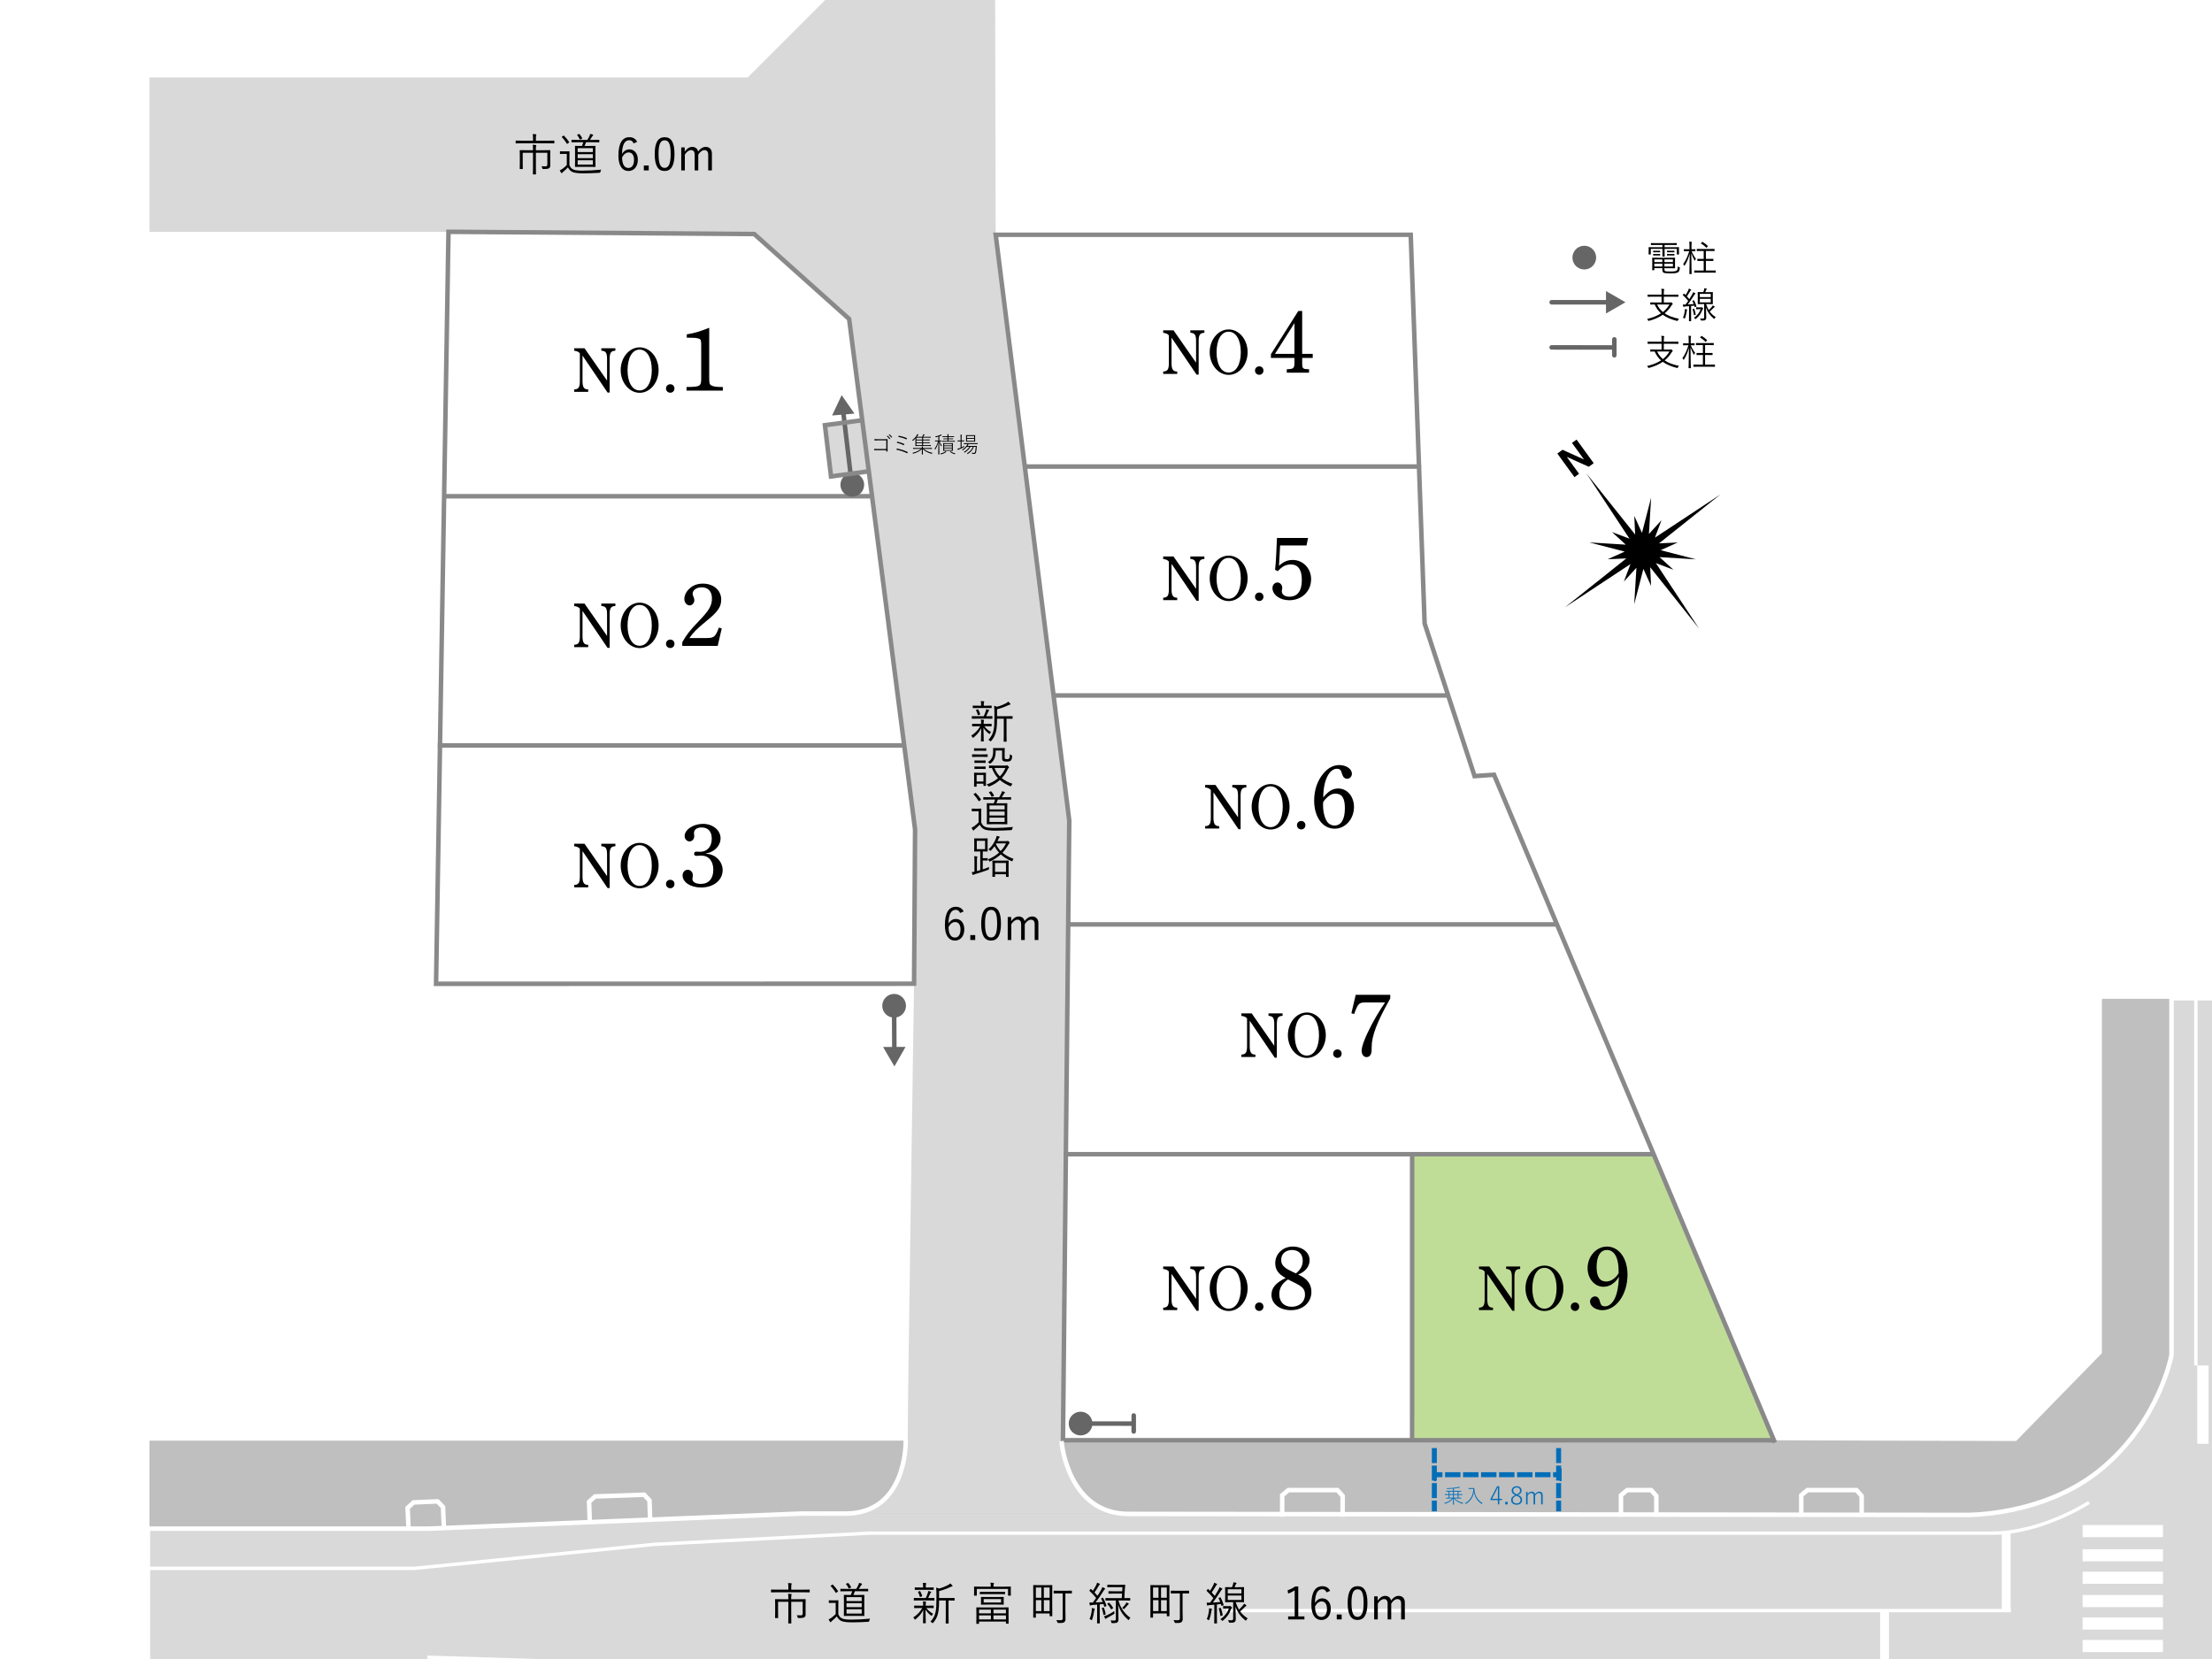
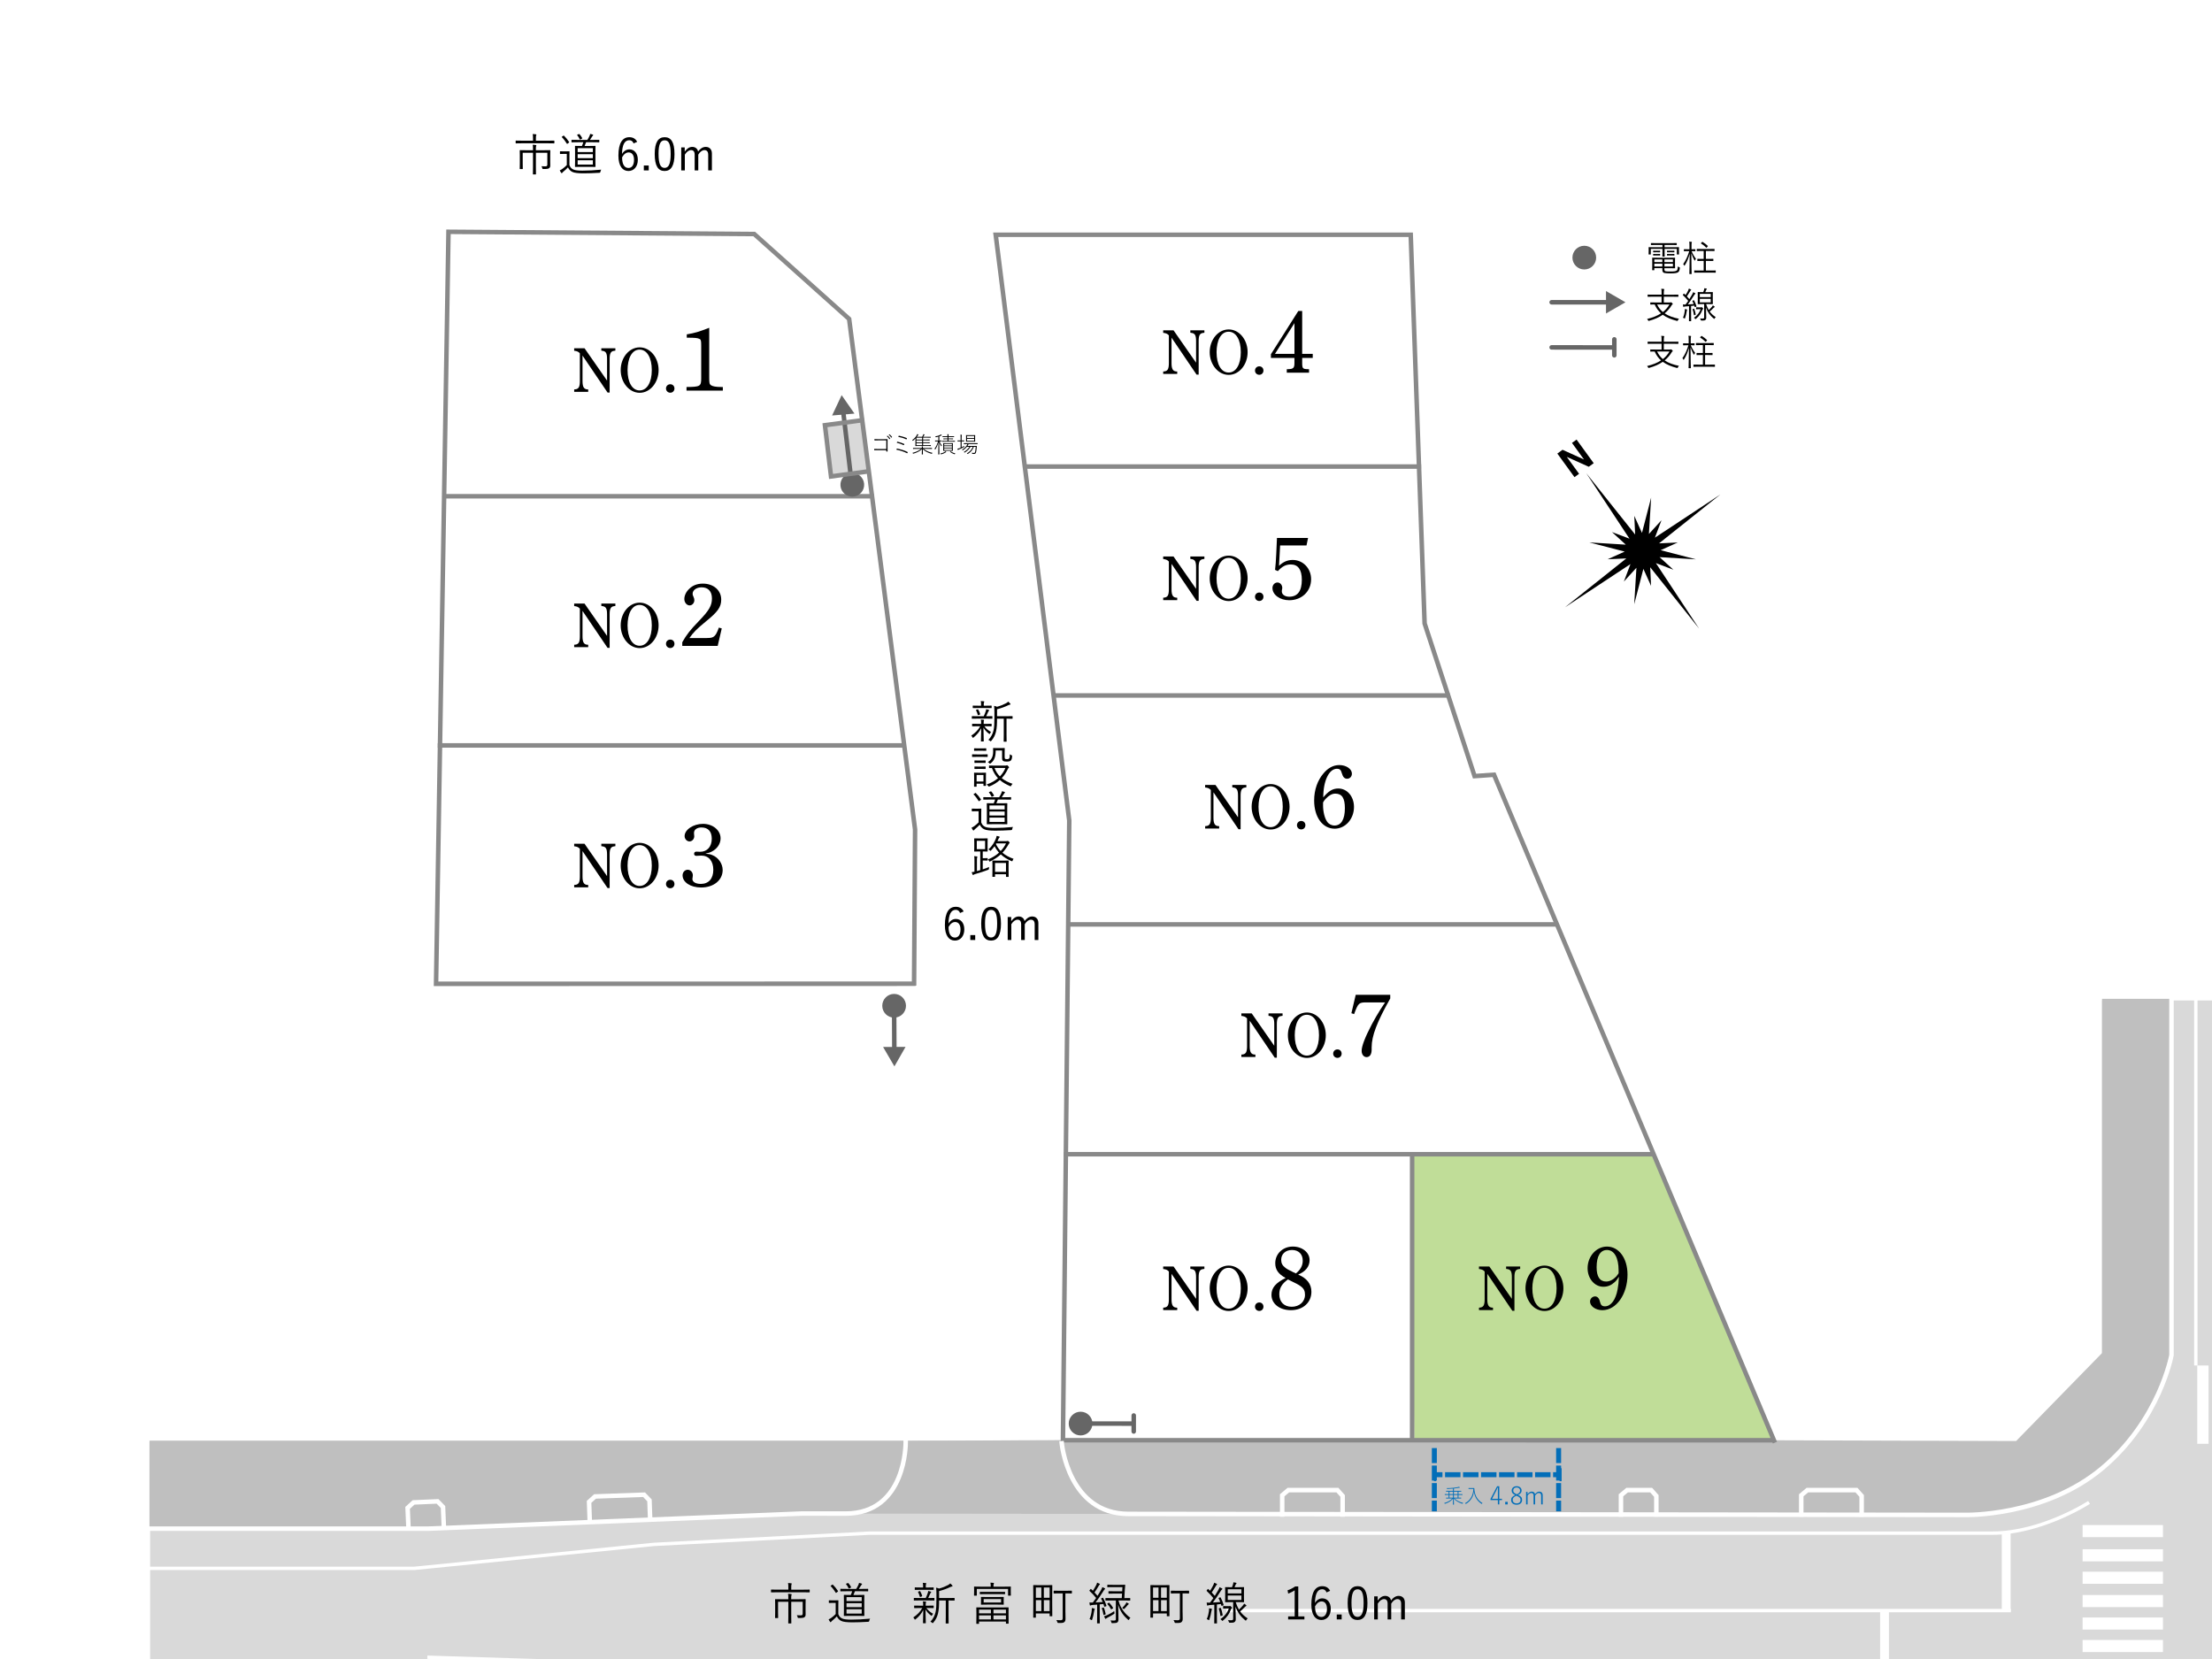
<svg xmlns="http://www.w3.org/2000/svg" id="_レイヤー_1" viewBox="0 0 1280 960">
  <defs>
    <style>.cls-1{stroke:#666;stroke-linecap:round;}.cls-1,.cls-2,.cls-3,.cls-4,.cls-5,.cls-6,.cls-7{fill:none;stroke-miterlimit:10;}.cls-1,.cls-5,.cls-7{stroke-width:2.61px;}.cls-2,.cls-3,.cls-4{stroke:#036eb8;stroke-width:2.89px;}.cls-8{fill:#d9d9d9;}.cls-9{fill:#036eb8;}.cls-10{fill:#c0dd98;}.cls-11{fill:#fff;}.cls-3{stroke-dasharray:8.93 1.49;}.cls-12{fill:#666;}.cls-4{stroke-dasharray:8.68 1.45;}.cls-5{stroke:#898989;}.cls-5,.cls-7{stroke-linecap:square;}.cls-6{stroke-width:1.96px;}.cls-6,.cls-7{stroke:#fff;}.cls-13{fill:#bfbfbf;}</style>
  </defs>
  <rect class="cls-11" width="1280" height="960" />
  <polygon class="cls-10" points="1027.38 834.77 818.38 833.48 816.66 667.91 955.99 668.34 1027.38 834.77" />
  <polygon class="cls-11" points="817.09 668.34 617.12 667.48 615.66 833.55 817.95 833.48 817.09 668.34" />
  <polygon class="cls-11" points="956.55 667.24 617.04 667.24 617.66 534.69 900.61 534.69 956.55 667.24" />
  <polygon class="cls-11" points="900.75 534.64 618.86 535.02 620.02 475.72 610.39 402.16 837.6 402.16 853 448.76 864.17 449.14 900.75 534.64" />
  <polygon class="cls-11" points="837.98 402.16 610.77 402.16 593.45 270.46 821.04 270.46 824.5 360.19 837.98 402.16" />
  <polygon class="cls-11" points="821.42 269.69 593.83 269.69 576.5 135.67 814.88 135.67 821.42 269.69" />
  <polygon class="cls-11" points="528.65 569.66 253.82 569.66 255.43 430.81 522.23 430.81 529.99 479.48 528.65 569.66" />
  <polygon class="cls-11" points="522.45 431.23 255.44 431.23 257.03 287.56 504.1 287.56 522.45 431.23" />
  <polygon class="cls-11" points="504.42 286.78 257.27 286.78 259.88 135.15 436.4 135.78 491.1 184.53 504.42 286.78" />
  <polygon class="cls-8" points="503.48 272.57 481.25 275.41 477.27 245.82 499.37 243.1 503.48 272.57" />
  <polyline class="cls-8" points="1025.58 834.01 1166.65 834.81 1216.37 783.91 1216.37 578.94 1295.65 578.94 1295.65 973.95 86.88 973.95 86.88 833.7 240.91 833.7 517.67 833.7 615.09 833.39 1026 833.42" />
  <path class="cls-13" d="M1216.37,577.99v204.97l-49.72,50.9-140.65-.43-410.91-.03-90.42.3H247.91s-161.42,0-161.42,0v50.88h161.42l216.28-8.75,672.97.8s45.53,1.13,79.07-26.82c33.54-27.95,40.33-65.71,40.33-65.71v-206.11h-40.19Z" />
-   <path class="cls-8" d="M576.17,135.86l42.57,338.96s-4.46,327.19-3.26,358.72c1.63,42.98,36.88,42.43,36.88,42.43,0,0-158.2,0-158.2,0,0,0,31.09-7.07,31.09-41.88,0-25.58,3.68-264.47,3.68-264.47l.58-89.61-38.16-295.44-54.92-49.14-176.92-1.29H86.49V44.81h346.18l52.69-52.69v-33.9l90.4-.29.4,177.93" />
  <polyline class="cls-5" points="528.94 569.04 529.52 480 491.36 184.56 436.44 135.42 259.52 134.13 252.33 569.3 528.49 569.25" />
  <polyline class="cls-5" points="1026 833.42 615.09 833.39 618.74 474.81 576.17 135.86 816.33 135.86 824.37 360.76 853.28 449.11 864.53 448.31 1026.58 833.6" />
  <line class="cls-5" x1="257.38" y1="287.16" x2="504.37" y2="287.16" />
  <line class="cls-5" x1="254.62" y1="431.34" x2="522.64" y2="431.34" />
  <line class="cls-5" x1="593.63" y1="269.97" x2="821.04" y2="269.97" />
  <line class="cls-5" x1="610.31" y1="402.44" x2="837.6" y2="402.44" />
  <line class="cls-5" x1="619.42" y1="534.92" x2="900.07" y2="534.92" />
  <line class="cls-5" x1="616.89" y1="667.9" x2="955.69" y2="667.9" />
  <line class="cls-5" x1="817.15" y1="667.99" x2="817.15" y2="832.39" />
  <polygon points="960.96 318.37 970.82 313.92 960.02 314.42 995.52 286.13 957.63 311.13 961.45 301.02 954.16 309 955.45 287.91 950.15 308.37 945.7 298.51 946.2 309.31 917.91 273.82 942.91 311.7 932.79 307.88 940.78 315.17 919.69 313.88 940.15 319.18 930.29 323.63 941.09 323.13 905.6 351.42 943.48 326.42 939.67 336.54 946.94 328.55 945.66 349.64 950.96 329.19 955.41 339.04 954.91 328.24 983.2 363.74 958.2 325.85 968.32 329.67 960.33 322.39 981.42 323.67 960.96 318.37" />
  <polygon points="906.68 264.43 906.72 264.41 919.36 270.1 922.22 268.03 912.3 254.37 909.64 256.3 916.54 265.81 916.5 265.84 904.18 260.27 901.17 262.45 911.09 276.11 913.75 274.17 906.68 264.43" />
  <path class="cls-7" d="M614.39,835.17s3.81,40.88,38.63,40.88c12.51,0,484.14.58,484.14.58,0,0,45.53,1.13,79.07-26.82,33.54-27.95,40.33-65.71,40.33-65.71v-206.11" />
  <path class="cls-7" d="M86.49,884.57h161.42l216.28-8.75s7.67.03,25.08.03c35.36,0,34.82-41.23,34.82-41.23" />
  <polyline class="cls-7" points="1077.27 876.36 1077.27 865.64 1074.26 862.26 1045.88 862.26 1042.31 865.27 1042.31 876.36" />
  <polyline class="cls-7" points="958.46 876.36 958.46 865.64 955.45 862.26 941.56 862.26 937.99 865.27 937.99 876.36" />
  <polyline class="cls-7" points="256.81 882.75 256.35 872.04 253.19 868.79 239.31 869.39 235.87 872.55 236.35 883.63" />
  <polyline class="cls-7" points="776.92 876.36 776.92 865.64 773.91 862.26 745.53 862.26 741.96 865.27 741.96 876.36" />
  <polyline class="cls-7" points="376.21 878.91 375.83 868.2 372.7 864.93 344.33 865.94 340.87 869.07 341.27 880.15" />
  <rect class="cls-11" x="1271.47" y="790.17" width="6.55" height="45.29" />
  <line class="cls-6" x1="1270.65" y1="577.99" x2="1270.65" y2="790.17" />
  <path class="cls-6" d="M86.49,907.55h153.23l138.76-13.88,124.88-6.5h649.54c28.64,0,55.96-17.78,55.96-17.78" />
  <rect class="cls-11" x="1205.13" y="882.49" width="46.49" height="7" />
  <rect class="cls-11" x="1205.13" y="896.49" width="46.49" height="7" />
  <rect class="cls-11" x="1205.13" y="909.48" width="46.49" height="7" />
  <rect class="cls-11" x="1205.13" y="922.98" width="46.49" height="7" />
  <rect class="cls-11" x="1205.13" y="935.98" width="46.49" height="7" />
  <rect class="cls-11" x="1205.13" y="948.98" width="46.49" height="7" />
  <line class="cls-6" x1="709.71" y1="931.98" x2="1163.63" y2="931.98" />
  <polyline class="cls-6" points="1091.65 972.97 690.71 972.97 247.29 958.98" />
  <rect class="cls-11" x="1158.36" y="887.19" width="5.11" height="44.83" />
  <rect class="cls-11" x="1087.96" y="931.68" width="5.11" height="42.27" />
  <path d="M468.55,921.23c0,.18-.03.21-.21.21-.16,0-.96-.05-3.44-.05h-15.1c-2.48,0-3.31.05-3.44.05-.18,0-.21-.03-.21-.21v-1.2c0-.18.03-.21.21-.21.13,0,.96.05,3.44.05h6.39v-1.17c0-1.33-.03-2.01-.18-2.66.63.03,1.25.05,1.83.16.18.03.31.1.31.18,0,.18-.08.31-.16.5-.08.26-.13.65-.13,1.83v1.17h7.04c2.48,0,3.29-.05,3.44-.05.18,0,.21.03.21.21v1.2ZM462.26,925.41c2.66,0,3.6-.05,3.73-.05.18,0,.21.03.21.21,0,.16-.05.96-.05,2.95v3.42c0,.78.03,1.56.03,2.22,0,.76-.13,1.2-.57,1.56-.42.39-1.04.57-3.42.57-.5,0-.52-.03-.63-.47-.1-.44-.26-.86-.47-1.15.83.05,1.64.08,2.27.08.81,0,1.12-.23,1.12-1.09v-6.78h-6.62v8.47c0,2.61.05,3.73.05,3.86,0,.18-.03.21-.21.21h-1.36c-.18,0-.21-.03-.21-.21,0-.13.05-1.25.05-3.86v-8.47h-5.95v6.1c0,2.24.05,3,.05,3.13,0,.18-.03.21-.21.21h-1.38c-.16,0-.18-.03-.18-.21,0-.13.05-.78.05-3.1v-4.67c0-1.93-.05-2.61-.05-2.76,0-.18.03-.21.18-.21s1.07.05,3.73.05h3.76v-.5c0-1.33-.03-2.01-.16-2.66.63.03,1.2.05,1.8.16.18.03.31.1.31.21,0,.16-.08.31-.16.5-.1.24-.13.63-.13,1.77v.52h4.41Z" />
  <path d="M485.08,933.99c.5,1.3,1.09,2.03,2.27,2.58.91.44,2.71.65,5.19.65,3.34,0,7.09-.18,10.95-.57-.26.34-.42.81-.47,1.25q-.1.55-.62.57c-3.39.21-6.6.31-9.23.31-2.87,0-5.24-.23-6.42-.83-1.17-.57-1.96-1.49-2.5-2.61-.83.91-1.8,1.75-2.79,2.58-.29.26-.42.39-.52.55-.1.16-.21.23-.31.23s-.18-.05-.31-.21c-.29-.39-.6-.94-.83-1.43.6-.24,1.12-.55,1.64-.94.81-.6,1.72-1.33,2.45-2.14v-6.44h-1.93c-1.36,0-1.7.05-1.8.05-.21,0-.23-.03-.23-.21v-1.15c0-.18.03-.21.23-.21.1,0,.44.05,1.8.05h1.41c1.36,0,1.75-.05,1.88-.05.18,0,.21.03.21.21,0,.13-.05.81-.05,2.42v5.32ZM481.51,917.06c.26-.18.29-.21.44-.05,1.07,1.04,2.06,2.24,2.97,3.65.1.16.08.18-.18.39l-.65.52c-.31.23-.37.23-.5.03-.81-1.33-1.88-2.76-2.87-3.73-.16-.13-.13-.18.16-.37l.63-.44ZM502.37,920.61c0,.21-.03.23-.21.23-.16,0-1.04-.05-3.65-.05h-3.78c-.29.73-.57,1.49-.89,2.16h2.84c2.35,0,3.16-.05,3.29-.05.18,0,.21.03.21.21,0,.13-.05.86-.05,2.9v6c0,2.03.05,2.74.05,2.87,0,.18-.03.21-.21.21-.13,0-.94-.05-3.29-.05h-4.88c-2.32,0-3.16.05-3.29.05-.18,0-.21-.03-.21-.21,0-.13.05-.83.05-2.87v-6c0-2.03-.05-2.76-.05-2.9,0-.18.03-.21.21-.21.13,0,.96.05,3.29.05h.5c.34-.7.6-1.41.81-2.16h-2.89c-2.71,0-3.6.05-3.73.05-.18,0-.21-.03-.21-.23v-.99c0-.21.03-.23.21-.23.13,0,1.02.05,3.73.05h5.24c.5-.78.89-1.49,1.25-2.32.16-.34.29-.68.37-1.15.52.1,1.02.21,1.49.39.16.05.26.16.26.29,0,.16-.1.23-.23.34-.13.1-.26.31-.39.52-.29.5-.76,1.25-1.25,1.93h1.56c2.61,0,3.49-.05,3.65-.05.18,0,.21.03.21.23v.99ZM490.51,916.1c.23-.08.31-.1.44.03.52.55,1.12,1.43,1.54,2.24.1.18.03.24-.18.34l-.78.39c-.34.16-.37.18-.47-.03-.34-.78-.83-1.59-1.46-2.35-.13-.16-.1-.26.21-.37l.7-.26ZM498.64,924.21h-8.79v2.27h8.79v-2.27ZM498.64,927.7h-8.79v2.29h8.79v-2.29ZM498.64,931.22h-8.79v2.5h8.79v-2.5Z" />
  <path d="M540.27,930.33c0,.18-.03.21-.21.21-.13,0-.86-.05-3.16-.05h-.81c1.04,1.51,2.11,2.32,3.86,3.34-.21.21-.44.5-.63.91-.1.21-.16.31-.24.31s-.18-.08-.36-.23c-1.28-.94-2.27-1.98-3.18-3.49.05,4.2.18,6.68.18,7.77,0,.18-.03.21-.24.21h-1.17c-.18,0-.21-.03-.21-.21,0-1.07.08-3.42.16-7.46-1.07,2.09-2.4,3.73-4.43,5.37-.18.13-.29.21-.39.21s-.16-.1-.26-.31c-.18-.39-.47-.76-.7-.96,2.29-1.54,3.94-3.18,5.22-5.45h-1.33c-2.29,0-3.05.05-3.18.05-.18,0-.21-.03-.21-.21v-1.04c0-.18.03-.21.21-.21.13,0,.89.05,3.18.05h1.83v-.05c0-1.23-.03-1.85-.16-2.45.55.03,1.15.08,1.59.13.16.03.26.1.26.21,0,.16-.05.26-.1.36-.08.18-.13.5-.13,1.75v.05h1.25c2.29,0,3.03-.05,3.16-.05.18,0,.21.03.21.21v1.04ZM540.71,925.95c0,.18-.03.21-.21.21-.16,0-.91-.05-3.23-.05h-5.03c-2.35,0-3.1.05-3.23.05-.18,0-.21-.03-.21-.21v-1.07c0-.18.03-.21.21-.21.13,0,.89.05,3.23.05h3.44c.57-1.15.91-2.09,1.2-2.97.13-.39.21-.7.23-1.12.57.13.99.23,1.41.37.23.08.31.18.31.31s-.08.21-.18.31c-.13.13-.26.29-.39.6-.34.86-.68,1.59-1.15,2.5h.16c2.27,0,3.03-.05,3.23-.05.18,0,.21.03.21.21v1.07ZM540.29,919.8c0,.18-.03.21-.21.21-.13,0-.86-.05-3.1-.05h-4.33c-2.24,0-2.97.05-3.1.05-.18,0-.21-.03-.21-.21v-1.02c0-.18.03-.21.21-.21.13,0,.86.05,3.1.05h1.51v-.81c0-.65-.03-1.3-.18-1.88.68.03,1.17.05,1.69.13.21.03.34.1.34.21,0,.18-.08.31-.16.47-.13.23-.13.44-.13,1.07v.81h1.25c2.24,0,2.97-.05,3.1-.05.18,0,.21.03.21.21v1.02ZM532.13,920.74c.21-.08.26-.05.37.1.5.83.86,1.72,1.12,2.58.05.18.03.26-.24.37l-.65.26c-.34.1-.42.1-.47-.13-.26-.94-.55-1.77-.99-2.61-.1-.18-.08-.23.26-.37l.6-.21ZM552.39,925.98c0,.18-.03.21-.21.21-.13,0-.86-.05-3.16-.05h-.13v9.21c0,2.82.05,3.75.05,3.89,0,.21-.03.21-.21.21h-1.28c-.18,0-.21,0-.21-.21,0-.13.05-1.07.05-3.89v-9.21h-3.89c0,2.76-.08,5.42-.65,7.64-.44,1.7-1.02,3.18-2.66,5.16-.16.21-.26.29-.37.29s-.18-.05-.34-.21c-.26-.26-.6-.44-.99-.6,1.67-1.75,2.5-3.55,2.97-5.48.42-1.75.52-4.04.52-7.33v-3.21c0-1.43-.05-2.55-.18-3.68.63.13,1.07.26,1.7.52,2.14-.57,3.89-1.33,5.19-2.03.52-.29.94-.6,1.3-.94.42.34.83.78,1.15,1.17.1.13.16.23.16.37,0,.1-.13.21-.34.23-.29.03-.57.13-.96.31-1.75.86-3.99,1.7-6.49,2.35v4.02h5.61c2.29,0,3.03-.05,3.16-.05.18,0,.21.03.21.21v1.1Z" />
  <path d="M584.89,920.45c0,2.22.05,2.56.05,2.69,0,.18-.03.21-.21.21h-1.2c-.18,0-.21-.03-.21-.21v-3.68h-18.07v3.68c0,.18-.03.21-.21.21h-1.2c-.18,0-.21-.03-.21-.21,0-.13.05-.47.05-2.69v-.83c0-.81-.05-1.17-.05-1.3,0-.21.03-.23.21-.23.16,0,1.07.05,3.6.05h5.87v-.08c0-.91-.03-1.62-.18-2.24.57.03,1.28.08,1.7.13.21.03.34.1.34.23,0,.18-.08.29-.16.47-.1.23-.13.63-.13,1.41v.08h6.26c2.56,0,3.44-.05,3.6-.05.18,0,.21.03.21.23,0,.13-.05.5-.05,1.17v.96ZM583.61,935.03c0,3.62.03,4.2.03,4.33,0,.16-.03.18-.21.18h-1.12c-.18,0-.21-.03-.21-.18v-1.02h-15.57v1.1c0,.18-.03.21-.21.21h-1.15c-.18,0-.21-.03-.21-.21,0-.13.05-.73.05-4.36v-1.96c0-1.98-.05-2.63-.05-2.79,0-.18.03-.21.21-.21.13,0,1.07.05,3.7.05h10.85c2.63,0,3.57-.05,3.7-.05.18,0,.21.03.21.21,0,.16-.03.78-.03,2.43v2.27ZM573.41,931.43h-6.88v2.16h6.88v-2.16ZM573.41,934.79h-6.88v2.29h6.88v-2.29ZM581.6,922.28c0,.18-.03.21-.23.21-.13,0-.96-.05-3.49-.05h-7.17c-2.53,0-3.36.05-3.5.05-.21,0-.23-.03-.23-.21v-.96c0-.16.03-.18.23-.18.13,0,.96.03,3.5.03h7.17c2.53,0,3.36-.03,3.49-.03.21,0,.23.03.23.18v.96ZM580.79,926.84c0,1.07.05,1.38.05,1.51,0,.18-.03.21-.23.21-.13,0-.96-.05-3.42-.05h-5.92c-2.45,0-3.29.05-3.42.05-.18,0-.21-.03-.21-.21,0-.16.05-.44.05-1.51v-1.04c0-1.07-.05-1.36-.05-1.51,0-.18.03-.21.21-.21.13,0,.96.05,3.42.05h5.92c2.45,0,3.29-.05,3.42-.05.21,0,.23.03.23.21,0,.16-.05.44-.05,1.51v1.04ZM579.28,925.33h-10.07v1.98h10.07v-1.98ZM582.1,931.43h-7.22v2.16h7.22v-2.16ZM582.1,934.79h-7.22v2.29h7.22v-2.29Z" />
  <path d="M599.42,933.65v2.22c0,.18-.03.21-.21.21h-1.12c-.18,0-.21-.03-.21-.21,0-.16.05-1.23.05-7.82v-4.67c0-4.64-.05-5.82-.05-5.95,0-.18.03-.21.21-.21.16,0,.89.05,3.13.05h4.36c2.24,0,2.97-.05,3.13-.05.18,0,.21.03.21.21,0,.13-.05,1.3-.05,5.95v4.22c0,6.29.05,7.3.05,7.46,0,.18-.03.21-.21.21h-1.12c-.18,0-.21-.03-.21-.21v-1.41h-7.95ZM599.42,924.57h3.16v-5.95h-3.16v5.95ZM599.42,932.29h3.16v-6.36h-3.16v6.36ZM604.03,918.63v5.95h3.34v-5.95h-3.34ZM604.03,932.29h3.34v-6.36h-3.34v6.36ZM616.52,933.02c0,1.36.05,2.58.05,3.55,0,1.15-.18,1.62-.73,2.09-.47.39-1.07.55-3.39.5q-.5,0-.63-.52c-.13-.44-.31-.86-.55-1.17.68.08,1.36.1,2.29.1,1.07,0,1.38-.21,1.38-1.28v-14.26h-1.72c-2.37,0-3.16.05-3.31.05-.18,0-.21-.03-.21-.21v-1.2c0-.18.03-.21.21-.21.16,0,.94.05,3.31.05h3.52c2.37,0,3.16-.05,3.31-.05.18,0,.21.03.21.21v1.2c0,.18-.03.21-.21.21-.16,0-.91-.05-3.18-.05h-.37v11Z" />
  <path d="M637.96,924.62c.26-.1.31-.1.42.08.81,1.46,1.38,2.89,1.88,4.46.05.18.03.26-.29.36l-.55.18c-.34.1-.39.1-.47-.13l-.44-1.41-2.14.23v6.99c0,2.84.05,3.68.05,3.81,0,.18-.03.18-.21.18h-1.17c-.18,0-.21,0-.21-.18,0-.16.05-.96.05-3.81v-6.86c-.94.08-1.85.16-2.71.21-.57.05-.86.16-.99.24-.1.05-.18.1-.31.1s-.21-.13-.26-.34c-.08-.39-.13-.83-.21-1.43.6.05,1.04.08,1.7.05h.26c.68-.89,1.33-1.75,1.93-2.66-1.2-1.49-2.45-2.82-3.81-4.07-.16-.16-.13-.21.08-.47l.42-.52c.21-.23.26-.26.39-.13l1.04,1.02c.7-1.1,1.46-2.37,1.96-3.36.29-.57.39-.94.47-1.36.5.18.99.39,1.38.62.18.1.26.21.26.31,0,.16-.08.23-.21.31-.18.1-.26.24-.44.55-.91,1.56-1.56,2.61-2.48,3.89.6.63,1.15,1.28,1.75,1.96.7-1.07,1.36-2.19,2.01-3.31.36-.65.57-1.12.76-1.72.44.18.94.39,1.36.65.18.1.26.18.26.29,0,.16-.08.24-.24.34-.26.18-.47.52-.89,1.2-1.46,2.32-2.92,4.49-4.38,6.39,1.33-.05,2.66-.13,4.12-.26-.26-.65-.55-1.25-.89-1.85-.08-.18-.05-.23.26-.37l.5-.18ZM633.37,931.38c-.08.13-.18.5-.26.99-.21,1.38-.5,3.03-1.12,4.77-.1.26-.16.39-.26.39-.08,0-.21-.08-.39-.21-.23-.16-.6-.34-.86-.39.76-1.75,1.09-3.44,1.25-4.85.08-.65.1-1.07.08-1.59.55.1,1.07.21,1.33.29.23.08.34.16.34.26,0,.13-.03.21-.1.34ZM638.38,930.23c.29-.08.31-.05.39.13.5,1.15.78,2.42,1.04,3.6.03.18,0,.21-.31.34l-.55.18c-.31.1-.39.08-.44-.16-.24-1.38-.52-2.63-.91-3.62-.08-.18-.05-.21.26-.31l.52-.16ZM644.58,933.96c-1.23.81-2.27,1.38-3.65,2.09-.47.24-.7.39-.81.5-.1.1-.21.23-.34.23-.1,0-.18-.05-.29-.23-.21-.37-.39-.76-.63-1.3.6-.16,1.15-.34,1.9-.68,1.41-.65,2.74-1.38,4.02-2.27,0,.26,0,.5.1.91.1.44.1.47-.31.76ZM647.22,926.14c1.2,4.8,4.09,8.01,6.91,10.04-.29.21-.55.57-.76.94-.13.23-.21.34-.31.34s-.21-.1-.42-.29c-2.24-1.96-4.33-4.46-5.61-8.66.13,3.36.18,6.68.18,8.53,0,1.02-.21,1.43-.7,1.8-.36.26-1.09.42-2.74.42-.52,0-.55-.03-.7-.57-.1-.37-.26-.73-.47-1.02.65.08,1.2.1,1.85.1,1.07,0,1.25-.21,1.25-1.02v-10.61h-2.27c-2.55,0-3.39.05-3.55.05-.18,0-.21-.03-.21-.21v-1.04c0-.18.03-.21.21-.21.16,0,.99.05,3.55.05h5.69l.16-2.63h-4.8c-2.06,0-2.71.05-2.84.05-.18,0-.21-.03-.21-.21v-1.02c0-.18.03-.21.21-.21.13,0,.78.05,2.84.05h4.88l.16-2.4h-5.61c-2.14,0-2.84.05-2.97.08-.16.03-.18-.03-.18-.21v-1.04c0-.18.03-.21.18-.21.13,0,.83.05,2.97.05h3.94c2.17,0,2.89-.05,3.05-.05.18,0,.23.05.23.23-.13.99-.21,1.96-.26,2.92l-.24,4.59c2.24,0,3.05-.05,3.18-.05.18,0,.21.03.21.21v1.04c0,.18-.03.21-.21.21-.13,0-.96-.05-3.52-.05h-3.08ZM641.48,927.52c.23-.16.29-.13.42,0,.81.81,1.59,1.77,2.19,2.84.1.16.08.21-.16.37l-.6.39c-.13.08-.24.13-.29.13-.08,0-.13-.05-.18-.16-.57-1.1-1.28-2.06-2.06-2.87-.13-.13-.13-.18.16-.37l.52-.34ZM652.9,928.46c-.13.08-.29.23-.44.42-.39.52-.86,1.09-1.75,1.98-.18.18-.29.26-.37.26-.1,0-.21-.08-.37-.23-.21-.21-.42-.34-.65-.44,1.04-.91,1.8-1.88,2.17-2.5.16-.26.23-.44.31-.73.47.21.78.39,1.1.6.21.13.29.23.29.34,0,.13-.16.23-.29.31Z" />
  <path d="M667.22,933.65v2.22c0,.18-.03.21-.21.21h-1.12c-.18,0-.21-.03-.21-.21,0-.16.05-1.23.05-7.82v-4.67c0-4.64-.05-5.82-.05-5.95,0-.18.03-.21.21-.21.16,0,.89.05,3.13.05h4.36c2.24,0,2.97-.05,3.13-.05.18,0,.21.03.21.21,0,.13-.05,1.3-.05,5.95v4.22c0,6.29.05,7.3.05,7.46,0,.18-.03.21-.21.21h-1.12c-.18,0-.21-.03-.21-.21v-1.41h-7.95ZM667.22,924.57h3.16v-5.95h-3.16v5.95ZM667.22,932.29h3.16v-6.36h-3.16v6.36ZM671.84,918.63v5.95h3.34v-5.95h-3.34ZM671.84,932.29h3.34v-6.36h-3.34v6.36ZM684.33,933.02c0,1.36.05,2.58.05,3.55,0,1.15-.18,1.62-.73,2.09-.47.39-1.07.55-3.39.5q-.5,0-.63-.52c-.13-.44-.31-.86-.55-1.17.68.08,1.36.1,2.29.1,1.07,0,1.38-.21,1.38-1.28v-14.26h-1.72c-2.37,0-3.16.05-3.31.05-.18,0-.21-.03-.21-.21v-1.2c0-.18.03-.21.21-.21.16,0,.94.05,3.31.05h3.52c2.37,0,3.16-.05,3.31-.05.18,0,.21.03.21.21v1.2c0,.18-.03.21-.21.21-.16,0-.91-.05-3.18-.05h-.37v11Z" />
  <path d="M705.95,924.36c.23-.1.31-.08.39.08.81,1.51,1.28,2.76,1.72,4.22.05.16.03.26-.26.34l-.6.18c-.34.1-.39.08-.47-.16l-.24-.83c-.81.1-1.56.18-2.32.26v6.99c0,2.84.05,3.65.05,3.78,0,.18-.03.21-.21.21h-1.17c-.18,0-.21-.03-.21-.21,0-.13.05-.94.05-3.78v-6.86c-.91.08-1.8.16-2.66.21-.57.05-.78.13-.99.21-.13.05-.21.1-.31.1-.13,0-.23-.13-.26-.31-.08-.39-.13-.81-.21-1.43.57.05,1.02.08,1.67.05h.26c.68-.89,1.33-1.77,1.93-2.66-1.2-1.49-2.45-2.84-3.81-4.09-.16-.16-.13-.21.08-.47l.42-.55c.18-.23.26-.23.39-.1.36.34.7.65,1.02.99.65-.99,1.23-1.98,1.75-3.03.42-.86.57-1.25.68-1.67.5.18.99.42,1.38.65.18.1.26.18.26.31s-.08.21-.21.29c-.18.13-.29.26-.44.55-.91,1.51-1.59,2.61-2.45,3.86.6.63,1.17,1.28,1.77,1.98.7-1.07,1.33-2.16,1.98-3.29.37-.65.6-1.15.76-1.72.5.21,1.02.44,1.41.65.16.08.23.18.23.31,0,.16-.08.24-.23.34-.26.21-.47.5-.89,1.17-1.46,2.32-2.92,4.49-4.36,6.39,1.36-.05,2.74-.16,4.25-.29-.26-.73-.55-1.41-.94-2.14-.08-.16-.05-.21.26-.34l.52-.21ZM701.2,931.48c-.08.16-.16.52-.24.99-.21,1.43-.55,2.92-1.15,4.69-.08.29-.13.39-.23.39-.08,0-.18-.08-.39-.21-.21-.16-.65-.34-.89-.39.76-1.75,1.09-3.31,1.28-4.72.08-.65.1-1.1.08-1.59.55.08,1.07.18,1.3.26.24.08.37.16.37.26,0,.13-.05.18-.13.31ZM706.08,930.44c.26-.08.29-.08.37.1.47,1.12.81,2.63,1.07,3.99.03.18.03.21-.34.34l-.55.21c-.37.13-.39.13-.42-.1-.18-1.43-.52-2.89-.94-4.04-.05-.18-.05-.23.29-.34l.52-.16ZM711.06,929.45c.26,0,.44-.05.5-.08.1-.05.16-.08.21-.08.16,0,.26.05.65.44.42.37.5.52.5.65,0,.16-.05.23-.21.34s-.29.26-.47.7c-.76,2.16-2.03,4.25-4.51,6.28-.18.16-.29.24-.39.24s-.21-.13-.39-.37c-.21-.26-.47-.47-.76-.63,2.61-1.72,4.15-4.04,4.9-6.18h-1.33c-1.09,0-1.64.05-1.77.05-.18,0-.21-.03-.21-.21v-1.02c0-.18.03-.21.21-.21.13,0,.62.05,1.9.05h1.17ZM715.02,927.07c.55,1.62,1.15,3.05,1.9,4.33.94-.83,1.72-1.67,2.32-2.4.26-.34.5-.65.68-1.02.42.23.78.5,1.07.76.16.13.26.21.26.37s-.13.24-.29.31c-.29.16-.52.34-.99.86-.63.68-1.38,1.38-2.35,2.19,1.09,1.51,2.48,2.82,4.38,4.04-.31.23-.55.55-.76.91-.16.26-.23.37-.34.37s-.21-.08-.37-.21c-2.63-2.22-4.25-4.28-5.63-7.93.08,2.87.18,4.8.18,7.28,0,.76-.16,1.33-.81,1.75-.47.26-.96.37-2.58.34q-.5,0-.63-.52c-.1-.39-.26-.7-.5-.99.65.05,1.54.08,1.88.08.91,0,1.15-.26,1.15-.96v-9.54h-1.33c-2.22,0-2.97.05-3.13.05-.18,0-.21-.03-.21-.21,0-.16.05-.73.05-2.42v-3.47c0-1.69-.05-2.29-.05-2.42,0-.18.03-.21.21-.21.16,0,.91.05,3.13.05h.65c.21-.5.37-.91.5-1.36.16-.52.26-.89.31-1.49.52.08,1.07.18,1.46.26.26.05.34.16.34.29s-.08.21-.21.34c-.16.16-.26.31-.34.52-.21.57-.39,1.02-.57,1.43h2.17c2.22,0,2.95-.05,3.1-.05.18,0,.21.03.21.21,0,.13-.05.73-.05,2.42v3.47c0,1.69.05,2.29.05,2.42,0,.18-.03.21-.21.21-.16,0-.89-.05-3.1-.05h-1.57ZM718.36,919.67h-7.9v2.37h7.9v-2.37ZM718.36,923.27h-7.9v2.56h7.9v-2.56Z" />
  <path d="M320.79,82.76c0,.18-.03.21-.21.21-.16,0-.96-.05-3.44-.05h-15.1c-2.48,0-3.31.05-3.44.05-.18,0-.21-.03-.21-.21v-1.2c0-.18.03-.21.21-.21.13,0,.96.05,3.44.05h6.39v-1.17c0-1.33-.03-2.01-.18-2.66.63.03,1.25.05,1.83.16.18.03.31.1.31.18,0,.18-.08.31-.16.5-.08.26-.13.65-.13,1.83v1.17h7.04c2.48,0,3.29-.05,3.44-.05.18,0,.21.03.21.21v1.2ZM314.5,86.93c2.66,0,3.6-.05,3.73-.05.18,0,.21.03.21.21,0,.16-.05.96-.05,2.95v3.42c0,.78.03,1.56.03,2.22,0,.76-.13,1.2-.57,1.56-.42.39-1.04.57-3.42.57-.5,0-.52-.03-.63-.47-.1-.44-.26-.86-.47-1.15.83.05,1.64.08,2.27.08.81,0,1.12-.23,1.12-1.1v-6.78h-6.62v8.48c0,2.61.05,3.73.05,3.86,0,.18-.03.21-.21.21h-1.36c-.18,0-.21-.03-.21-.21,0-.13.05-1.25.05-3.86v-8.48h-5.95v6.1c0,2.24.05,3,.05,3.13,0,.18-.03.21-.21.21h-1.38c-.16,0-.18-.03-.18-.21,0-.13.05-.78.05-3.1v-4.67c0-1.93-.05-2.61-.05-2.76,0-.18.03-.21.18-.21s1.07.05,3.73.05h3.76v-.5c0-1.33-.03-2.01-.16-2.66.63.03,1.2.05,1.8.16.18.03.31.1.31.21,0,.16-.08.31-.16.5-.1.23-.13.63-.13,1.77v.52h4.41Z" />
  <path d="M329.5,95.51c.5,1.3,1.09,2.03,2.27,2.58.91.44,2.71.65,5.19.65,3.34,0,7.09-.18,10.95-.57-.26.34-.42.81-.47,1.25q-.1.55-.63.57c-3.39.21-6.6.31-9.23.31-2.87,0-5.24-.23-6.42-.83-1.17-.57-1.96-1.49-2.5-2.61-.83.91-1.8,1.75-2.79,2.58-.29.26-.42.39-.52.55-.1.16-.21.23-.31.23s-.18-.05-.31-.21c-.29-.39-.6-.94-.83-1.43.6-.23,1.12-.55,1.64-.94.81-.6,1.72-1.33,2.45-2.14v-6.44h-1.93c-1.36,0-1.7.05-1.8.05-.21,0-.23-.03-.23-.21v-1.15c0-.18.03-.21.23-.21.1,0,.44.05,1.8.05h1.41c1.36,0,1.75-.05,1.88-.05.18,0,.21.03.21.21,0,.13-.05.81-.05,2.42v5.32ZM325.92,78.58c.26-.18.29-.21.44-.05,1.07,1.04,2.06,2.24,2.97,3.65.1.16.08.18-.18.39l-.65.52c-.31.23-.37.23-.5.03-.81-1.33-1.88-2.76-2.87-3.73-.16-.13-.13-.18.16-.36l.63-.44ZM346.79,82.13c0,.21-.03.23-.21.23-.16,0-1.04-.05-3.65-.05h-3.78c-.29.73-.57,1.49-.89,2.16h2.84c2.35,0,3.16-.05,3.29-.05.18,0,.21.03.21.21,0,.13-.05.86-.05,2.89v6c0,2.03.05,2.74.05,2.87,0,.18-.03.21-.21.21-.13,0-.94-.05-3.29-.05h-4.88c-2.32,0-3.16.05-3.29.05-.18,0-.21-.03-.21-.21,0-.13.05-.83.05-2.87v-6c0-2.03-.05-2.76-.05-2.89,0-.18.03-.21.21-.21.13,0,.96.05,3.29.05h.5c.34-.7.6-1.41.81-2.16h-2.89c-2.71,0-3.6.05-3.73.05-.18,0-.21-.03-.21-.23v-.99c0-.21.03-.23.21-.23.13,0,1.02.05,3.73.05h5.24c.5-.78.89-1.49,1.25-2.32.16-.34.29-.68.37-1.15.52.1,1.02.21,1.49.39.16.05.26.16.26.29,0,.16-.1.23-.23.34-.13.1-.26.31-.39.52-.29.5-.76,1.25-1.25,1.93h1.56c2.61,0,3.49-.05,3.65-.05.18,0,.21.03.21.23v.99ZM334.92,77.62c.23-.08.31-.1.44.03.52.55,1.12,1.43,1.54,2.24.1.18.03.23-.18.34l-.78.39c-.34.16-.37.18-.47-.03-.34-.78-.83-1.59-1.46-2.35-.13-.16-.1-.26.21-.36l.7-.26ZM343.06,85.73h-8.79v2.27h8.79v-2.27ZM343.06,89.22h-8.79v2.29h8.79v-2.29ZM343.06,92.74h-8.79v2.5h8.79v-2.5Z" />
  <path d="M366.63,82.99c-.47-1.3-1.38-1.85-2.5-1.85-2.71,0-4.09,2.69-4.2,7.95,1.09-1.8,2.63-2.66,4.28-2.66,2.84,0,4.88,2.32,4.88,6,0,4.04-2.29,6.52-5.45,6.52-3.36,0-5.79-2.79-5.79-8.92,0-7.46,2.45-10.64,6.34-10.64,2.19,0,3.7,1.02,4.51,2.69l-2.06.91ZM363.63,97.2c2.01,0,3.26-1.64,3.26-4.72,0-2.71-1.17-4.28-3.1-4.28-1.43,0-2.74.89-3.81,2.84,0,4.28,1.51,6.15,3.65,6.15Z" />
  <path d="M375.4,98.61h-2.84v-2.84h2.84v2.84Z" />
  <path d="M390.31,89.07c0,6.91-2.03,9.88-5.74,9.88s-5.71-2.92-5.71-9.83,2.11-9.73,5.76-9.73,5.68,2.79,5.68,9.67ZM381.08,89.09c0,5.84,1.15,8.06,3.49,8.06s3.52-2.22,3.52-8.06-1.12-7.9-3.47-7.9-3.55,2.03-3.55,7.9Z" />
  <path d="M396.26,87.71c1.23-1.72,2.61-2.71,4.35-2.71s3.08,1.07,3.34,2.69c1.17-1.64,2.69-2.69,4.43-2.69,2.11,0,3.57,1.38,3.57,3.81v9.81h-2.14v-9.05c0-1.88-.81-2.71-2.19-2.71-1.28,0-2.63,1.04-3.55,2.63v9.13h-2.09v-9.05c0-1.93-.78-2.71-2.09-2.71-1.23,0-2.61.96-3.6,2.63v9.13h-2.09v-13.33h2.03v2.43Z" />
  <path d="M966.27,175.04c.27,0,.42-.04.52-.08.06-.02.15-.04.21-.04.15,0,.25.08.56.4.27.27.4.46.4.58,0,.1-.08.19-.21.27-.15.1-.25.19-.44.5-1.13,1.86-2.46,3.38-4.05,4.65,2.25,1.54,5.05,2.48,8.3,3.15-.25.23-.46.52-.63.92-.17.38-.19.38-.58.29-3.29-.85-5.99-1.94-8.16-3.55-2.19,1.52-4.82,2.67-7.95,3.52-.4.1-.38.08-.56-.29-.15-.29-.35-.58-.56-.79,3.27-.79,5.92-1.84,8.05-3.25-1.52-1.33-2.73-3-3.67-5.13-1.67.02-2.29.04-2.38.04-.15,0-.17-.02-.17-.17v-.92c0-.12.02-.15.17-.15.1,0,.81.04,2.9.04h3.46v-3.34h-5.13c-2,0-2.67.04-2.77.04-.15,0-.17-.02-.17-.17v-.92c0-.15.02-.17.17-.17.1,0,.77.04,2.77.04h5.13v-.9c0-1.31.02-1.79-.17-2.52.5.02,1.04.06,1.46.13.17.02.29.1.29.21,0,.12-.08.27-.12.42-.06.21-.15.54-.15,1.69v.98h5.49c2,0,2.67-.04,2.77-.04.15,0,.17.02.17.17v.92c0,.15-.02.17-.17.17-.1,0-.77-.04-2.77-.04h-5.49v3.34h3.46ZM958.91,176.19c.86,1.81,1.98,3.23,3.34,4.38,1.54-1.21,2.77-2.65,3.8-4.38h-7.13Z" />
  <path d="M980,173.79c.19-.08.25-.06.31.06.65,1.21,1.02,2.21,1.38,3.38.04.12.02.21-.21.27l-.48.15c-.27.08-.31.06-.38-.12l-.19-.67c-.65.08-1.25.15-1.86.21v5.59c0,2.27.04,2.92.04,3.02,0,.15-.02.17-.17.17h-.94c-.15,0-.17-.02-.17-.17,0-.1.04-.75.04-3.02v-5.49c-.73.06-1.44.12-2.13.17-.46.04-.62.1-.79.17-.1.04-.17.08-.25.08-.1,0-.19-.1-.21-.25-.06-.31-.1-.65-.17-1.15.46.04.81.06,1.33.04h.21c.54-.71,1.06-1.42,1.54-2.13-.96-1.19-1.96-2.27-3.04-3.27-.12-.12-.1-.17.06-.38l.33-.44c.15-.19.21-.19.31-.08.29.27.56.52.81.79.52-.79.98-1.59,1.4-2.42.33-.69.46-1,.54-1.33.4.15.79.33,1.11.52.15.08.21.15.21.25s-.06.17-.17.23c-.15.1-.23.21-.35.44-.73,1.21-1.27,2.09-1.96,3.09.48.5.94,1.02,1.42,1.59.56-.86,1.06-1.73,1.58-2.63.29-.52.48-.92.6-1.38.4.17.81.35,1.13.52.12.06.19.15.19.25,0,.13-.06.19-.19.27-.21.17-.38.4-.71.94-1.17,1.86-2.34,3.59-3.48,5.11,1.08-.04,2.19-.12,3.4-.23-.21-.58-.44-1.13-.75-1.71-.06-.12-.04-.17.21-.27l.42-.17ZM976.2,179.49c-.06.12-.13.42-.19.79-.17,1.15-.44,2.34-.92,3.75-.06.23-.1.31-.19.31-.06,0-.15-.06-.31-.17-.17-.12-.52-.27-.71-.31.6-1.4.88-2.65,1.02-3.78.06-.52.08-.88.06-1.27.44.06.86.15,1.04.21.19.06.29.12.29.21,0,.1-.04.15-.1.25ZM980.1,178.65c.21-.06.23-.06.29.08.38.9.65,2.11.86,3.19.02.15.02.17-.27.27l-.44.17c-.29.1-.31.1-.33-.08-.15-1.15-.42-2.32-.75-3.23-.04-.15-.04-.19.23-.27l.42-.12ZM984.09,177.86c.21,0,.36-.04.4-.06.08-.04.12-.06.17-.06.12,0,.21.04.52.35.33.29.4.42.4.52,0,.13-.04.19-.17.27s-.23.21-.38.56c-.61,1.73-1.63,3.4-3.61,5.03-.15.13-.23.19-.31.19s-.17-.1-.31-.29c-.17-.21-.38-.38-.61-.5,2.09-1.38,3.32-3.23,3.92-4.94h-1.06c-.88,0-1.31.04-1.42.04-.15,0-.17-.02-.17-.17v-.81c0-.15.02-.17.17-.17.1,0,.5.04,1.52.04h.94ZM987.26,175.96c.44,1.29.92,2.44,1.52,3.46.75-.67,1.38-1.33,1.86-1.92.21-.27.4-.52.54-.81.33.19.62.4.85.6.13.1.21.17.21.29s-.1.19-.23.25c-.23.12-.42.27-.79.69-.5.54-1.11,1.11-1.88,1.75.88,1.21,1.98,2.25,3.5,3.23-.25.19-.44.44-.6.73-.12.21-.19.29-.27.29s-.17-.06-.29-.17c-2.11-1.77-3.4-3.42-4.5-6.34.06,2.29.15,3.84.15,5.82,0,.6-.12,1.06-.65,1.4-.38.21-.77.29-2.07.27q-.4,0-.5-.42c-.08-.31-.21-.56-.4-.79.52.04,1.23.06,1.5.06.73,0,.92-.21.92-.77v-7.63h-1.06c-1.77,0-2.38.04-2.5.04-.15,0-.17-.02-.17-.17,0-.13.04-.58.04-1.94v-2.77c0-1.36-.04-1.84-.04-1.94,0-.15.02-.17.17-.17.12,0,.73.04,2.5.04h.52c.17-.4.29-.73.4-1.08.12-.42.21-.71.25-1.19.42.06.85.15,1.17.21.21.04.27.12.27.23s-.06.17-.17.27c-.12.13-.21.25-.27.42-.17.46-.31.81-.46,1.15h1.73c1.77,0,2.36-.04,2.48-.04.15,0,.17.02.17.17,0,.1-.04.58-.04,1.94v2.77c0,1.36.04,1.84.04,1.94,0,.15-.02.17-.17.17-.12,0-.71-.04-2.48-.04h-1.25ZM989.93,170.04h-6.32v1.9h6.32v-1.9ZM989.93,172.92h-6.32v2.04h6.32v-2.04Z" />
  <path d="M966.27,202.27c.27,0,.42-.04.52-.08.06-.02.15-.04.21-.04.15,0,.25.08.56.4.27.27.4.46.4.58,0,.1-.08.19-.21.27-.15.1-.25.19-.44.5-1.13,1.86-2.46,3.38-4.05,4.65,2.25,1.54,5.05,2.48,8.3,3.15-.25.23-.46.52-.63.92-.17.38-.19.38-.58.29-3.29-.85-5.99-1.94-8.16-3.55-2.19,1.52-4.82,2.67-7.95,3.52-.4.1-.38.08-.56-.29-.15-.29-.35-.58-.56-.79,3.27-.79,5.92-1.84,8.05-3.25-1.52-1.33-2.73-3-3.67-5.13-1.67.02-2.29.04-2.38.04-.15,0-.17-.02-.17-.17v-.92c0-.12.02-.15.17-.15.1,0,.81.04,2.9.04h3.46v-3.34h-5.13c-2,0-2.67.04-2.77.04-.15,0-.17-.02-.17-.17v-.92c0-.15.02-.17.17-.17.1,0,.77.04,2.77.04h5.13v-.9c0-1.31.02-1.79-.17-2.52.5.02,1.04.06,1.46.13.17.02.29.1.29.21,0,.12-.08.27-.12.42-.06.21-.15.54-.15,1.69v.98h5.49c2,0,2.67-.04,2.77-.04.15,0,.17.02.17.17v.92c0,.15-.02.17-.17.17-.1,0-.77-.04-2.77-.04h-5.49v3.34h3.46ZM958.91,203.41c.86,1.81,1.98,3.23,3.34,4.38,1.54-1.21,2.77-2.65,3.8-4.38h-7.13Z" />
  <path d="M978.39,199.79c.81,1.94,1.63,3.25,2.54,4.44-.17.21-.42.52-.54.83-.06.17-.12.25-.17.25s-.1-.08-.19-.25c-.61-1.19-1.27-2.5-1.79-4.09.02,6.45.19,11.62.19,11.91,0,.15-.02.17-.17.17h-.98c-.15,0-.17-.02-.17-.17,0-.29.15-5.4.19-11.58-.69,2.54-1.59,4.8-2.88,6.76-.08.13-.15.19-.19.19s-.08-.06-.15-.19c-.15-.35-.35-.63-.54-.79,1.5-2.11,2.63-4.59,3.5-7.49h-.98c-1.44,0-1.86.04-1.96.04-.15,0-.17-.02-.17-.17v-.81c0-.17.02-.19.17-.19.1,0,.52.04,1.96.04h1.11v-1.94c0-1.21-.02-1.84-.15-2.46.52.02.83.04,1.31.1.15.02.23.1.23.19,0,.15-.04.25-.1.4-.08.23-.1.58-.1,1.75v1.96h.08c1.46,0,1.86-.04,1.98-.04.15,0,.17.02.17.19v.81c0,.15-.02.17-.17.17-.13,0-.52-.04-1.98-.04h-.06ZM992.37,212.07c0,.15,0,.17-.15.17-.1,0-.81-.04-2.9-.04h-6.32c-2.07,0-2.77.04-2.9.04-.15,0-.17-.02-.17-.17v-.94c0-.15.02-.17.17-.17.12,0,.83.04,2.9.04h2.4v-5.57h-.96c-1.84,0-2.44.04-2.54.04-.15,0-.17-.02-.17-.17v-.9c0-.15.02-.17.17-.17.1,0,.71.04,2.54.04h.96v-4.59h-1.17c-1.92,0-2.57.04-2.67.04-.15,0-.17-.02-.17-.17v-.9c0-.15.02-.17.17-.17.1,0,.75.04,2.67.04h4.57c1.94,0,2.59-.04,2.71-.04.15,0,.17.02.17.17v.9c0,.15-.02.17-.17.17-.12,0-.77-.04-2.71-.04h-2.13v4.59h1.61c1.83,0,2.42-.04,2.54-.04.15,0,.17.02.17.17v.9c0,.15-.02.17-.17.17-.13,0-.71-.04-2.54-.04h-1.61v5.57h2.65c2.09,0,2.79-.04,2.9-.04.15,0,.15.02.15.17v.94ZM984.44,194.53c.17-.17.17-.21.33-.1,1.02.6,2.07,1.44,2.98,2.29.12.13.12.17-.08.38l-.52.58c-.17.19-.21.21-.31.08-.88-.98-1.94-1.77-3-2.42-.1-.06-.12-.08.08-.29l.52-.52Z" />
  <path d="M971.55,144.96c0,1.77.04,2.02.04,2.13,0,.15-.02.17-.19.17h-.9c-.15,0-.17-.02-.17-.17v-3.07h-7.09v2.23c0,1.42.04,1.96.04,2.06,0,.15-.02.17-.17.17h-.98c-.15,0-.17-.02-.17-.17,0-.1.04-.67.04-2.06v-2.23h-6.76v3.07c0,.15-.02.17-.17.17h-.92c-.15,0-.17-.02-.17-.17,0-.12.04-.35.04-2.13v-.69c0-.67-.04-.96-.04-1.08,0-.15.02-.17.17-.17.1,0,.81.04,2.84.04h5.01v-1.31h-3.55c-2.13,0-2.84.04-2.96.04-.15,0-.17-.02-.17-.17v-.79c0-.15.02-.17.17-.17.12,0,.83.04,2.96.04h8.72c2.11,0,2.82-.04,2.94-.04.15,0,.17.02.17.17v.79c0,.15-.02.17-.17.17-.13,0-.83-.04-2.94-.04h-3.94v1.31h5.32c2.02,0,2.73-.04,2.84-.04.17,0,.19.02.19.17,0,.12-.04.42-.04.96v.81ZM963.14,155.85c0,.79.25,1.02.79,1.13.6.1,1.52.12,2.88.12,1.88,0,2.88-.15,3.42-.52.4-.29.58-.75.65-2.4.23.17.54.33.88.46.35.13.35.15.31.52-.17,1.52-.54,2.07-1.13,2.44-.65.42-1.96.6-4.09.6-1.69,0-2.96-.06-3.73-.23-.67-.17-1.19-.63-1.19-1.79v-1h-4.63v1c0,.15-.02.17-.17.17h-.92c-.12,0-.15-.02-.15-.17,0-.13.04-.56.04-1.92v-3.02c0-1.36-.04-1.84-.04-1.94,0-.17.02-.19.15-.19s1.06.04,3.13.04h6.7c2.11,0,2.96-.04,3.09-.04.15,0,.17.02.17.19,0,.1-.04.54-.04,1.84v2.09c0,1.23.04,1.71.04,1.84,0,.15-.02.17-.17.17-.12,0-.98-.04-3.09-.04h-2.9v.67ZM960.66,145.82c0,.15-.02.17-.17.17-.1,0-.36-.02-1.36-.02h-.98c-1,0-1.23.02-1.36.02-.15,0-.17-.02-.17-.17v-.58c0-.15.02-.17.17-.17.12,0,.35.04,1.36.04h.98c1,0,1.25-.04,1.36-.04.15,0,.17.02.17.17v.58ZM960.66,147.69c0,.15-.02.17-.17.17-.1,0-.36-.04-1.36-.04h-.98c-1,0-1.23.04-1.36.04-.15,0-.17-.02-.17-.17v-.58c0-.15.02-.17.17-.17.12,0,.35.04,1.36.04h.98c1,0,1.25-.04,1.36-.04.15,0,.17.02.17.17v.58ZM961.93,150.13h-4.63v1.52h4.63v-1.52ZM961.93,152.57h-4.63v1.65h4.63v-1.65ZM968.05,150.13h-4.9v1.52h4.9v-1.52ZM968.05,152.57h-4.9v1.65h4.9v-1.65ZM968.9,145.82c0,.15-.02.17-.17.17-.1,0-.35-.02-1.42-.02h-1.11c-1.04,0-1.29.02-1.4.02-.15,0-.17-.02-.17-.17v-.58c0-.15.02-.17.17-.17.1,0,.35.04,1.4.04h1.11c1.06,0,1.31-.04,1.42-.04.15,0,.17.02.17.17v.58ZM968.9,147.69c0,.15-.02.17-.17.17-.1,0-.35-.04-1.42-.04h-1.11c-1.04,0-1.29.04-1.4.04-.15,0-.17-.02-.17-.17v-.58c0-.15.02-.17.17-.17.1,0,.35.04,1.4.04h1.11c1.06,0,1.31-.04,1.42-.04.15,0,.17.02.17.17v.58Z" />
  <path d="M978.85,145.34c.81,1.94,1.63,3.25,2.54,4.44-.17.21-.42.52-.54.83-.06.17-.12.25-.17.25s-.1-.08-.19-.25c-.61-1.19-1.27-2.5-1.79-4.09.02,6.45.19,11.62.19,11.91,0,.15-.02.17-.17.17h-.98c-.15,0-.17-.02-.17-.17,0-.29.15-5.4.19-11.58-.69,2.54-1.59,4.8-2.88,6.76-.08.13-.15.19-.19.19s-.08-.06-.15-.19c-.15-.35-.35-.63-.54-.79,1.5-2.11,2.63-4.59,3.5-7.49h-.98c-1.44,0-1.86.04-1.96.04-.15,0-.17-.02-.17-.17v-.81c0-.17.02-.19.17-.19.1,0,.52.04,1.96.04h1.11v-1.94c0-1.21-.02-1.84-.15-2.46.52.02.83.04,1.31.1.15.02.23.1.23.19,0,.15-.04.25-.1.4-.08.23-.1.58-.1,1.75v1.96h.08c1.46,0,1.86-.04,1.98-.04.15,0,.17.02.17.19v.81c0,.15-.02.17-.17.17-.13,0-.52-.04-1.98-.04h-.06ZM992.83,157.62c0,.15,0,.17-.15.17-.1,0-.81-.04-2.9-.04h-6.32c-2.07,0-2.77.04-2.9.04-.15,0-.17-.02-.17-.17v-.94c0-.15.02-.17.17-.17.12,0,.83.04,2.9.04h2.4v-5.57h-.96c-1.84,0-2.44.04-2.54.04-.15,0-.17-.02-.17-.17v-.9c0-.15.02-.17.17-.17.1,0,.71.04,2.54.04h.96v-4.59h-1.17c-1.92,0-2.57.04-2.67.04-.15,0-.17-.02-.17-.17v-.9c0-.15.02-.17.17-.17.1,0,.75.04,2.67.04h4.57c1.94,0,2.59-.04,2.71-.04.15,0,.17.02.17.17v.9c0,.15-.02.17-.17.17-.12,0-.77-.04-2.71-.04h-2.13v4.59h1.61c1.83,0,2.42-.04,2.54-.04.15,0,.17.02.17.17v.9c0,.15-.02.17-.17.17-.13,0-.71-.04-2.54-.04h-1.61v5.57h2.65c2.09,0,2.79-.04,2.9-.04.15,0,.15.02.15.17v.94ZM984.9,140.08c.17-.17.17-.21.33-.1,1.02.6,2.07,1.44,2.98,2.29.12.13.12.17-.08.38l-.52.58c-.17.19-.21.21-.31.08-.88-.98-1.94-1.77-3-2.42-.1-.06-.12-.08.08-.29l.52-.52Z" />
  <path d="M573.81,420.07c0,.18-.03.21-.21.21-.13,0-.86-.05-3.16-.05h-.81c1.04,1.51,2.11,2.32,3.86,3.34-.21.21-.44.5-.63.91-.1.21-.16.31-.24.31s-.18-.08-.36-.23c-1.28-.94-2.27-1.98-3.18-3.49.05,4.2.18,6.68.18,7.77,0,.18-.03.21-.24.21h-1.17c-.18,0-.21-.03-.21-.21,0-1.07.08-3.42.16-7.46-1.07,2.09-2.4,3.73-4.43,5.37-.18.13-.29.21-.39.21s-.16-.1-.26-.31c-.18-.39-.47-.76-.7-.96,2.29-1.54,3.94-3.18,5.22-5.45h-1.33c-2.29,0-3.05.05-3.18.05-.18,0-.21-.03-.21-.21v-1.04c0-.18.03-.21.21-.21.13,0,.89.05,3.18.05h1.83v-.05c0-1.23-.03-1.85-.16-2.45.55.03,1.15.08,1.59.13.16.03.26.1.26.21,0,.16-.05.26-.1.37-.08.18-.13.5-.13,1.75v.05h1.25c2.29,0,3.03-.05,3.16-.05.18,0,.21.03.21.21v1.04ZM574.26,415.69c0,.18-.03.21-.21.21-.16,0-.91-.05-3.23-.05h-5.03c-2.35,0-3.1.05-3.23.05-.18,0-.21-.03-.21-.21v-1.07c0-.18.03-.21.21-.21.13,0,.89.05,3.23.05h3.44c.57-1.15.91-2.09,1.2-2.97.13-.39.21-.7.23-1.12.57.13.99.23,1.41.37.23.08.31.18.31.31s-.08.21-.18.31c-.13.13-.26.29-.39.6-.34.86-.68,1.59-1.15,2.5h.16c2.27,0,3.03-.05,3.23-.05.18,0,.21.03.21.21v1.07ZM573.84,409.54c0,.18-.03.21-.21.21-.13,0-.86-.05-3.1-.05h-4.33c-2.24,0-2.97.05-3.1.05-.18,0-.21-.03-.21-.21v-1.02c0-.18.03-.21.21-.21.13,0,.86.05,3.1.05h1.51v-.81c0-.65-.03-1.3-.18-1.88.68.03,1.17.05,1.69.13.21.03.34.1.34.21,0,.18-.08.31-.16.47-.13.23-.13.44-.13,1.07v.81h1.25c2.24,0,2.97-.05,3.1-.05.18,0,.21.03.21.21v1.02ZM565.68,410.48c.21-.08.26-.05.37.1.5.83.86,1.72,1.12,2.58.05.18.03.26-.24.37l-.65.26c-.34.1-.42.1-.47-.13-.26-.94-.55-1.77-.99-2.61-.1-.18-.08-.23.26-.37l.6-.21ZM585.94,415.72c0,.18-.03.21-.21.21-.13,0-.86-.05-3.16-.05h-.13v9.21c0,2.82.05,3.76.05,3.89,0,.21-.03.21-.21.21h-1.28c-.18,0-.21,0-.21-.21,0-.13.05-1.07.05-3.89v-9.21h-3.89c0,2.76-.08,5.42-.65,7.64-.44,1.7-1.02,3.18-2.66,5.16-.16.21-.26.29-.37.29s-.18-.05-.34-.21c-.26-.26-.6-.44-.99-.6,1.67-1.75,2.5-3.55,2.97-5.48.42-1.75.52-4.04.52-7.33v-3.21c0-1.43-.05-2.56-.18-3.68.63.13,1.07.26,1.7.52,2.14-.57,3.89-1.33,5.19-2.03.52-.29.94-.6,1.3-.94.42.34.83.78,1.15,1.17.1.13.16.23.16.36,0,.1-.13.21-.34.23-.29.03-.57.13-.96.31-1.75.86-3.99,1.69-6.49,2.35v4.02h5.61c2.29,0,3.03-.05,3.16-.05.18,0,.21.03.21.21v1.1Z" />
  <path d="M571.52,437.81c0,.18-.03.21-.21.21-.16,0-.73-.05-2.71-.05h-3.21c-1.96,0-2.58.05-2.71.05-.16,0-.18-.03-.18-.21v-1.1c0-.18.03-.21.18-.21.13,0,.76.05,2.71.05h3.21c1.98,0,2.56-.05,2.71-.05.18,0,.21.03.21.21v1.1ZM570.5,450.92c0,3,.05,3.49.05,3.62,0,.18-.03.21-.21.21h-1.04c-.18,0-.21-.03-.21-.21v-1.04h-3.96v1.51c0,.18-.03.21-.21.21h-1.04c-.21,0-.23-.03-.23-.21,0-.13.05-.65.05-3.83v-1.56c0-1.56-.05-2.16-.05-2.32,0-.18.03-.18.23-.18.13,0,.63.05,2.22.05h2.01c1.62,0,2.11-.05,2.24-.05.18,0,.21,0,.21.18,0,.16-.05.7-.05,1.88v1.75ZM570.71,434.26c0,.18-.03.21-.21.21-.13,0-.6-.05-2.27-.05h-2.09c-1.64,0-2.11.05-2.27.05-.18,0-.21-.03-.21-.21v-1.04c0-.18.03-.21.21-.21.16,0,.63.05,2.27.05h2.09c1.67,0,2.14-.05,2.27-.05.18,0,.21.03.21.21v1.04ZM570.34,441.27c0,.18-.03.21-.21.21-.13,0-.57-.05-2.11-.05h-1.83c-1.54,0-1.98.05-2.11.05-.18,0-.21-.03-.21-.21v-1.02c0-.18.03-.21.21-.21.13,0,.57.05,2.11.05h1.83c1.54,0,1.98-.05,2.11-.05.18,0,.21.03.21.21v1.02ZM570.34,444.77c0,.18-.03.21-.21.21-.13,0-.57-.05-2.11-.05h-1.83c-1.54,0-1.98.05-2.11.05-.18,0-.21-.03-.21-.21v-1.02c0-.18.03-.21.21-.21.13,0,.57.05,2.11.05h1.83c1.54,0,1.98-.05,2.11-.05.18,0,.21.03.21.21v1.02ZM569.09,448.45h-3.96v3.78h3.96v-3.78ZM581.9,442.99c.31,0,.42-.05.55-.1.08-.03.18-.08.31-.08s.34.16.65.5c.31.37.5.6.5.73,0,.16-.1.23-.26.34-.16.1-.29.26-.55.81-.81,1.75-1.93,3.49-3.44,5.09,1.75,1.43,3.86,2.45,6.28,3.29-.31.31-.57.63-.76.99-.16.31-.21.44-.37.44-.08,0-.18-.05-.37-.13-2.16-.94-4.15-2.03-5.87-3.52-1.64,1.49-3.65,2.79-6.05,3.73q-.47.18-.76-.29c-.21-.34-.44-.63-.81-.86,2.61-.86,4.8-2.11,6.55-3.62-1.43-1.51-2.63-3.42-3.52-5.89-.96,0-1.38.03-1.46.03-.18,0-.21-.03-.21-.23v-1.07c0-.16.03-.18.21-.18.13,0,.86.05,3.16.05h6.21ZM581.35,437.94c0,.63.05.99.26,1.15.16.13.42.21,1.15.21.68,0,1.07-.18,1.28-.5.21-.34.31-1.02.31-2.35.23.21.52.39.89.52.44.16.44.21.44.65-.08,1.33-.31,2.06-.83,2.53-.44.42-1.15.55-2.35.55-1.04,0-1.62-.1-1.9-.29-.55-.29-.73-.86-.73-1.85v-4.28h-3.7c0,3.86-.91,5.87-2.87,7.38-.21.18-.31.26-.42.26s-.21-.08-.39-.29c-.23-.26-.57-.5-.89-.6,1.72-1.12,3.1-2.58,3.1-6.23,0-1.15-.05-1.62-.05-1.75,0-.18.03-.21.21-.21.13,0,.55.05,2.11.05h2.06c1.56,0,2.03-.05,2.16-.05.18,0,.21.03.21.21,0,.13-.05.76-.05,2.19v2.69ZM575.48,444.38c.78,2.01,1.83,3.62,3.1,4.9,1.46-1.49,2.53-3.18,3.21-4.9h-6.31Z" />
  <path d="M567.79,475.88c.5,1.3,1.09,2.03,2.27,2.58.91.44,2.71.65,5.19.65,3.34,0,7.09-.18,10.95-.57-.26.34-.42.81-.47,1.25q-.1.55-.63.57c-3.39.21-6.6.31-9.23.31-2.87,0-5.24-.23-6.42-.83-1.17-.57-1.96-1.49-2.5-2.61-.83.91-1.8,1.75-2.79,2.58-.29.26-.42.39-.52.55-.1.16-.21.23-.31.23s-.18-.05-.31-.21c-.29-.39-.6-.94-.83-1.43.6-.23,1.12-.55,1.64-.94.81-.6,1.72-1.33,2.45-2.14v-6.44h-1.93c-1.36,0-1.7.05-1.8.05-.21,0-.23-.03-.23-.21v-1.15c0-.18.03-.21.23-.21.1,0,.44.05,1.8.05h1.41c1.36,0,1.75-.05,1.88-.05.18,0,.21.03.21.21,0,.13-.05.81-.05,2.42v5.32ZM564.22,458.96c.26-.18.29-.21.44-.05,1.07,1.04,2.06,2.24,2.97,3.65.1.16.08.18-.18.39l-.65.52c-.31.23-.37.23-.5.03-.81-1.33-1.88-2.76-2.87-3.73-.16-.13-.13-.18.16-.36l.63-.44ZM585.08,462.5c0,.21-.03.23-.21.23-.16,0-1.04-.05-3.65-.05h-3.78c-.29.73-.57,1.49-.89,2.16h2.84c2.35,0,3.16-.05,3.29-.05.18,0,.21.03.21.21,0,.13-.05.86-.05,2.89v6c0,2.03.05,2.74.05,2.87,0,.18-.03.21-.21.21-.13,0-.94-.05-3.29-.05h-4.88c-2.32,0-3.16.05-3.29.05-.18,0-.21-.03-.21-.21,0-.13.05-.83.05-2.87v-6c0-2.03-.05-2.76-.05-2.89,0-.18.03-.21.21-.21.13,0,.96.05,3.29.05h.5c.34-.7.6-1.41.81-2.16h-2.89c-2.71,0-3.6.05-3.73.05-.18,0-.21-.03-.21-.23v-.99c0-.21.03-.23.21-.23.13,0,1.02.05,3.73.05h5.24c.5-.78.89-1.49,1.25-2.32.16-.34.29-.68.37-1.15.52.1,1.02.21,1.49.39.16.05.26.16.26.29,0,.16-.1.23-.23.34-.13.1-.26.31-.39.52-.29.5-.76,1.25-1.25,1.93h1.56c2.61,0,3.49-.05,3.65-.05.18,0,.21.03.21.23v.99ZM573.21,457.99c.23-.08.31-.1.44.03.52.55,1.12,1.43,1.54,2.24.1.18.03.23-.18.34l-.78.39c-.34.16-.37.18-.47-.03-.34-.78-.83-1.59-1.46-2.35-.13-.16-.1-.26.21-.36l.7-.26ZM581.35,466.1h-8.79v2.27h8.79v-2.27ZM581.35,469.6h-8.79v2.29h8.79v-2.29ZM581.35,473.12h-8.79v2.5h8.79v-2.5Z" />
  <path d="M568.68,503.05c1.25-.39,2.48-.83,3.68-1.36-.08.31-.08.63-.08.91q.03.55-.47.73c-2.06.81-4.64,1.64-7.41,2.43-.55.16-.89.31-.99.42-.1.1-.21.16-.34.16-.1,0-.18-.08-.26-.23-.21-.47-.39-.96-.55-1.41.52-.05,1.02-.13,1.62-.26v-6.36c0-1.36-.03-1.98-.16-2.66.57.03,1.09.1,1.56.16.18.03.29.1.29.21,0,.18-.08.31-.13.47-.1.23-.13.65-.13,1.83v5.97l1.93-.55v-10.8h-.86c-1.72,0-2.29.05-2.45.05-.18,0-.21-.03-.21-.21,0-.13.05-.68.05-2.22v-2.76c0-1.54-.05-2.09-.05-2.24,0-.18.03-.21.21-.21.16,0,.73.05,2.45.05h2.48c1.75,0,2.29-.05,2.43-.05.21,0,.23.03.23.21,0,.16-.05.7-.05,2.24v2.76c0,1.54.05,2.09.05,2.22,0,.18-.03.21-.23.21-.13,0-.68-.05-2.43-.05h-.18v3.89h.89c1.17,0,1.64-.05,1.77-.05.18,0,.21.03.21.21v1.02c0,.18-.03.21-.21.21-.13,0-.6-.05-1.77-.05h-.89v5.14ZM570.03,486.52h-4.8v4.88h4.8v-4.88ZM582.29,486.73c.36,0,.52-.05.62-.1.1-.05.13-.05.24-.05.18,0,.31.08.65.44.31.31.44.5.44.65s-.08.26-.23.36c-.18.1-.23.23-.44.6-1.04,1.83-2.16,3.39-3.49,4.8,1.77,1.51,3.91,2.66,6.44,3.55-.26.29-.42.63-.55.99-.1.31-.18.42-.31.42-.08,0-.21-.05-.42-.13-2.19-.96-4.3-2.16-6.13-3.86-1.67,1.54-3.62,2.84-6.1,4.04-.18.08-.29.13-.37.13-.1,0-.18-.1-.31-.42-.18-.31-.42-.6-.68-.81,2.48-.99,4.67-2.32,6.44-3.94-.96-1.07-1.83-2.29-2.58-3.75-.57.83-1.23,1.64-2.03,2.45-.18.18-.26.26-.37.26s-.18-.1-.37-.29c-.21-.23-.5-.42-.76-.55,2.4-2.16,3.44-4.2,4.38-6.44.21-.52.29-.99.34-1.38.65.1,1.15.23,1.56.39.18.08.24.13.24.26s-.08.23-.21.34c-.18.16-.31.31-.47.68-.21.5-.42.91-.63,1.36h5.09ZM583.62,502.9c0,3.65.05,4.22.05,4.35,0,.16-.03.18-.21.18h-1.12c-.18,0-.21-.03-.21-.18v-1.36h-6.34v1.33c0,.16-.03.18-.21.18h-1.12c-.18,0-.21-.03-.21-.18s.05-.73.05-4.33v-1.98c0-1.96-.05-2.58-.05-2.74,0-.18.03-.21.21-.21.16,0,.83.05,2.82.05h3.36c2.01,0,2.66-.05,2.82-.05.18,0,.21.03.21.21,0,.16-.05.78-.05,2.48v2.24ZM582.13,499.38h-6.34v5.16h6.34v-5.16ZM576.52,488.03l-.23.39c.76,1.56,1.67,2.9,2.76,4.04,1.28-1.33,2.32-2.82,3.1-4.43h-5.63Z" />
  <path d="M555.55,528.32c-.47-1.3-1.38-1.85-2.5-1.85-2.71,0-4.09,2.69-4.2,7.95,1.09-1.8,2.63-2.66,4.28-2.66,2.84,0,4.88,2.32,4.88,6,0,4.04-2.29,6.52-5.45,6.52-3.36,0-5.79-2.79-5.79-8.92,0-7.46,2.45-10.64,6.34-10.64,2.19,0,3.7,1.02,4.51,2.69l-2.06.91ZM552.55,542.54c2.01,0,3.26-1.64,3.26-4.72,0-2.71-1.17-4.28-3.1-4.28-1.43,0-2.74.89-3.81,2.84,0,4.28,1.51,6.15,3.65,6.15Z" />
  <path d="M564.32,543.94h-2.84v-2.84h2.84v2.84Z" />
  <path d="M579.23,534.4c0,6.91-2.03,9.88-5.74,9.88s-5.71-2.92-5.71-9.83,2.11-9.73,5.76-9.73,5.68,2.79,5.68,9.67ZM570,534.43c0,5.84,1.15,8.06,3.49,8.06s3.52-2.22,3.52-8.06-1.12-7.9-3.47-7.9-3.55,2.03-3.55,7.9Z" />
  <path d="M585.18,533.04c1.23-1.72,2.61-2.71,4.35-2.71s3.08,1.07,3.34,2.69c1.17-1.64,2.69-2.69,4.43-2.69,2.11,0,3.57,1.38,3.57,3.81v9.81h-2.14v-9.05c0-1.88-.81-2.71-2.19-2.71-1.28,0-2.63,1.04-3.55,2.63v9.13h-2.09v-9.05c0-1.93-.78-2.71-2.09-2.71-1.23,0-2.61.96-3.6,2.63v9.13h-2.09v-13.33h2.03v2.43Z" />
  <path d="M751.26,935.34h3.55v1.75h-9.41v-1.75h3.78v-15.07c-.99.68-2.29,1.33-3.75,1.88l-.37-1.9c1.59-.52,3.1-1.33,4.43-2.24h1.77v17.34Z" />
  <path d="M767.61,921.47c-.47-1.3-1.38-1.85-2.5-1.85-2.71,0-4.09,2.69-4.2,7.95,1.09-1.8,2.63-2.66,4.28-2.66,2.84,0,4.88,2.32,4.88,6,0,4.04-2.29,6.52-5.45,6.52-3.36,0-5.79-2.79-5.79-8.92,0-7.46,2.45-10.64,6.34-10.64,2.19,0,3.7,1.02,4.51,2.69l-2.06.91ZM764.61,935.68c2.01,0,3.26-1.64,3.26-4.72,0-2.71-1.17-4.28-3.1-4.28-1.43,0-2.74.89-3.81,2.84,0,4.28,1.51,6.15,3.65,6.15Z" />
  <path d="M776.37,937.09h-2.84v-2.84h2.84v2.84Z" />
  <path d="M791.29,927.54c0,6.91-2.03,9.88-5.74,9.88s-5.71-2.92-5.71-9.83,2.11-9.73,5.76-9.73,5.68,2.79,5.68,9.67ZM782.06,927.57c0,5.84,1.15,8.06,3.49,8.06s3.52-2.22,3.52-8.06-1.12-7.9-3.47-7.9-3.55,2.03-3.55,7.9Z" />
  <path d="M797.24,926.19c1.23-1.72,2.61-2.71,4.35-2.71s3.08,1.07,3.34,2.69c1.17-1.64,2.69-2.69,4.43-2.69,2.11,0,3.57,1.38,3.57,3.81v9.8h-2.14v-9.05c0-1.88-.81-2.71-2.19-2.71-1.28,0-2.63,1.04-3.55,2.63v9.13h-2.09v-9.05c0-1.93-.78-2.71-2.09-2.71-1.23,0-2.61.96-3.6,2.63v9.13h-2.09v-13.33h2.03v2.42Z" />
  <path d="M337.08,205.74v14.79c0,1.75.22,2.85.66,3.61.4.69,1.09,1.1,1.97,1.17l.66.04v1.39h-8.11v-1.39l.66-.07c.91-.07,1.64-.51,2.04-1.21.4-.8.58-1.83.58-3.54v-16.1c-.77-.91-1.75-1.31-3.29-1.46v-1.46h5.99l13.04,18.73v-12.52c0-1.75-.18-2.85-.62-3.58-.4-.66-1.13-1.02-2.01-1.13l-.69-.11v-1.39h8.14v1.39l-.69.11c-1.97.22-2.63,1.46-2.63,4.71v19.43h-1.21l-14.5-21.4Z" />
  <path d="M370.16,201c6.03,0,10.95,5.88,10.95,13.15s-4.93,13.15-10.95,13.15-10.99-5.92-10.99-13.15,4.89-13.15,10.99-13.15ZM370.12,225.93c4.27,0,7.05-4.64,7.05-11.79s-2.78-11.83-7.05-11.83c-2.23,0-3.94,1.17-5.26,3.54-1.06,1.94-1.72,5.08-1.72,8.29,0,7.16,2.74,11.79,6.97,11.79Z" />
  <path d="M390.28,224.8c0,1.39-1.02,2.45-2.41,2.45s-2.48-1.06-2.48-2.45,1.06-2.45,2.48-2.45,2.41,1.06,2.41,2.45Z" />
  <path d="M410.4,218.52c0,3.18.16,3.76.99,4.38.99.68,2.87,1.04,6,1.04h.89v2.09h-21.02v-2.09c7.93-.05,8.5-.42,8.5-5.01v-18.88c0-2.82-.16-3.55-.94-3.91-1.2-.57-2.4-.73-7.41-.73v-1.93c4.69-.78,6.99-1.46,12.99-3.81v28.84Z" />
  <path d="M677.92,195.37v14.79c0,1.75.22,2.85.66,3.61.4.69,1.09,1.1,1.97,1.17l.66.04v1.39h-8.11v-1.39l.66-.07c.91-.07,1.64-.51,2.04-1.21.4-.8.58-1.83.58-3.54v-16.1c-.77-.91-1.75-1.31-3.29-1.46v-1.46h5.99l13.04,18.73v-12.52c0-1.75-.18-2.85-.62-3.58-.4-.66-1.13-1.02-2.01-1.13l-.69-.11v-1.39h8.14v1.39l-.69.11c-1.97.22-2.63,1.46-2.63,4.71v19.43h-1.21l-14.5-21.4Z" />
  <path d="M711,190.63c6.03,0,10.95,5.88,10.95,13.15s-4.93,13.15-10.95,13.15-10.99-5.92-10.99-13.15,4.89-13.15,10.99-13.15ZM710.96,215.57c4.27,0,7.05-4.64,7.05-11.79s-2.78-11.83-7.05-11.83c-2.23,0-3.94,1.17-5.26,3.54-1.06,1.94-1.72,5.08-1.72,8.29,0,7.16,2.74,11.79,6.97,11.79Z" />
  <path d="M731.11,214.43c0,1.39-1.02,2.45-2.41,2.45s-2.48-1.06-2.48-2.45,1.06-2.45,2.48-2.45,2.41,1.06,2.41,2.45Z" />
  <path d="M753.53,204.77h6.1v2.35h-6.1v3.02c0,3.08.36,3.44,3.34,3.49h.62v2.03h-12.88v-2.03h.57c3.13-.05,3.86-.63,3.86-3.49v-3.02h-13.61v-2.14l15.85-25.03h2.24v24.83ZM737.78,204.77h11.27v-17.78l-11.27,17.78Z" />
  <path d="M677.92,326.26v14.79c0,1.75.22,2.85.66,3.61.4.69,1.09,1.1,1.97,1.17l.66.04v1.39h-8.11v-1.39l.66-.07c.91-.07,1.64-.51,2.04-1.21.4-.8.58-1.83.58-3.54v-16.1c-.77-.91-1.75-1.31-3.29-1.46v-1.46h5.99l13.04,18.73v-12.52c0-1.75-.18-2.85-.62-3.58-.4-.66-1.13-1.02-2.01-1.13l-.69-.11v-1.39h8.14v1.39l-.69.11c-1.97.22-2.63,1.46-2.63,4.71v19.43h-1.21l-14.5-21.4Z" />
  <path d="M711,321.52c6.03,0,10.95,5.88,10.95,13.15s-4.93,13.15-10.95,13.15-10.99-5.92-10.99-13.15,4.89-13.15,10.99-13.15ZM710.96,346.46c4.27,0,7.05-4.64,7.05-11.79s-2.78-11.83-7.05-11.83c-2.23,0-3.94,1.17-5.26,3.54-1.06,1.94-1.72,5.08-1.72,8.29,0,7.16,2.74,11.79,6.97,11.79Z" />
  <path d="M731.11,345.32c0,1.39-1.02,2.45-2.41,2.45s-2.48-1.06-2.48-2.45,1.06-2.45,2.48-2.45,2.41,1.06,2.41,2.45Z" />
  <path d="M737.83,329.76c.31-2.76.52-5.37.68-9.13.21-4.54.31-7.61.42-9.34h17.99l-.89,4.33h-15.28c-.16,3.75-.37,7.25-.63,11.79,2.5-2.35,4.96-3.39,7.93-3.39,5.95,0,10.64,4.9,10.64,11.11,0,7.04-5.37,12.2-12.67,12.2-5.37,0-9.7-3.13-9.7-7.09,0-1.77,1.3-3.18,2.92-3.18,1.46,0,2.76,1.36,2.76,3.13,0,.26-.05.63-.16.94-.1.52-.1.94-.1,1.15,0,1.77,1.88,3.02,4.28,3.02,4.85,0,7.3-3.29,7.3-9.75,0-5.89-2.14-8.92-6.36-8.92-2.92,0-5.06,1.15-7.51,3.86l-1.62-.73Z" />
  <path d="M702.19,458.45v14.79c0,1.75.22,2.85.66,3.61.4.69,1.09,1.1,1.97,1.17l.66.04v1.39h-8.11v-1.39l.66-.07c.91-.07,1.64-.51,2.04-1.21.4-.8.58-1.83.58-3.54v-16.1c-.77-.91-1.75-1.31-3.29-1.46v-1.46h5.99l13.04,18.73v-12.52c0-1.75-.18-2.85-.62-3.58-.4-.66-1.13-1.02-2.01-1.13l-.69-.11v-1.39h8.14v1.39l-.69.11c-1.97.22-2.63,1.46-2.63,4.71v19.43h-1.21l-14.5-21.4Z" />
  <path d="M735.27,453.71c6.03,0,10.95,5.88,10.95,13.15s-4.93,13.15-10.95,13.15-10.99-5.92-10.99-13.15,4.89-13.15,10.99-13.15ZM735.23,478.64c4.27,0,7.05-4.64,7.05-11.79s-2.78-11.83-7.05-11.83c-2.23,0-3.94,1.17-5.26,3.54-1.06,1.94-1.72,5.08-1.72,8.29,0,7.16,2.74,11.79,6.97,11.79Z" />
  <path d="M755.39,477.51c0,1.39-1.02,2.45-2.41,2.45s-2.48-1.06-2.48-2.45,1.06-2.45,2.48-2.45,2.41,1.06,2.41,2.45Z" />
  <path d="M774.42,456.27c5.16,0,9.08,4.64,9.08,10.69,0,6.99-5.01,12.57-11.16,12.57-7.04,0-11.89-6.73-11.89-16.32,0-6.21,1.98-11.68,5.37-15.65,2.61-3.13,5.68-4.85,9.18-4.85,4.02,0,7.3,2.29,7.3,4.95,0,1.72-1.2,2.97-2.76,2.97s-2.45-.99-3.13-3.34c-.42-1.77-1.25-2.45-2.71-2.45-4.64,0-7.98,6.94-7.98,16.59,3.03-3.65,5.42-5.16,8.71-5.16ZM765.6,465.97c0,3.65.89,7.41,2.35,9.49.94,1.41,2.56,2.24,4.28,2.24,3.86,0,6-3.55,6-10.01,0-5.89-1.67-8.45-5.58-8.45-1.83,0-3.7,1.04-5.48,2.97-.63.57-1.56,1.98-1.56,2.24v1.51Z" />
  <path d="M723.16,590.64v14.79c0,1.75.22,2.85.66,3.61.4.69,1.09,1.1,1.97,1.17l.66.04v1.39h-8.11v-1.39l.66-.07c.91-.07,1.64-.51,2.04-1.21.4-.8.58-1.83.58-3.54v-16.1c-.77-.91-1.75-1.31-3.29-1.46v-1.46h5.99l13.04,18.73v-12.52c0-1.75-.18-2.85-.62-3.58-.4-.66-1.13-1.02-2.01-1.13l-.69-.11v-1.39h8.14v1.39l-.69.11c-1.97.22-2.63,1.46-2.63,4.71v19.43h-1.21l-14.5-21.4Z" />
  <path d="M756.24,585.89c6.03,0,10.95,5.88,10.95,13.15s-4.93,13.15-10.95,13.15-10.99-5.92-10.99-13.15,4.89-13.15,10.99-13.15ZM756.2,610.83c4.27,0,7.05-4.64,7.05-11.79s-2.78-11.83-7.05-11.83c-2.23,0-3.94,1.17-5.26,3.54-1.06,1.94-1.72,5.08-1.72,8.29,0,7.16,2.74,11.79,6.97,11.79Z" />
  <path d="M776.35,609.7c0,1.39-1.02,2.45-2.41,2.45s-2.48-1.06-2.48-2.45,1.06-2.45,2.48-2.45,2.41,1.06,2.41,2.45Z" />
  <path d="M804.46,577.81c-7.67,13.61-10.74,21.64-10.74,28.27v1.25c0,2.76-1.04,4.38-2.97,4.38-1.62,0-2.82-1.56-2.82-3.6,0-2.76,1.98-7.93,5.95-15.49,1.93-3.55,2.92-5.27,5.01-8.61,1.46-2.29,1.77-2.71,2.61-3.96h-10.69c-4.48,0-4.85.31-7.25,6.78l-1.56-.52,2.5-10.64h19.98v2.14Z" />
  <path d="M677.92,737.08v14.79c0,1.75.22,2.85.66,3.62.4.69,1.09,1.09,1.97,1.17l.66.04v1.39h-8.11v-1.39l.66-.07c.91-.07,1.64-.51,2.04-1.21.4-.8.58-1.83.58-3.54v-16.1c-.77-.91-1.75-1.31-3.29-1.46v-1.46h5.99l13.04,18.73v-12.52c0-1.75-.18-2.85-.62-3.58-.4-.66-1.13-1.02-2.01-1.13l-.69-.11v-1.39h8.14v1.39l-.69.11c-1.97.22-2.63,1.46-2.63,4.71v19.43h-1.21l-14.5-21.4Z" />
  <path d="M711,732.34c6.03,0,10.95,5.88,10.95,13.15s-4.93,13.14-10.95,13.14-10.99-5.92-10.99-13.14,4.89-13.15,10.99-13.15ZM710.96,757.27c4.27,0,7.05-4.64,7.05-11.79s-2.78-11.83-7.05-11.83c-2.23,0-3.94,1.17-5.26,3.54-1.06,1.94-1.72,5.08-1.72,8.29,0,7.16,2.74,11.79,6.97,11.79Z" />
  <path d="M731.11,756.14c0,1.39-1.02,2.45-2.41,2.45s-2.48-1.06-2.48-2.45,1.06-2.45,2.48-2.45,2.41,1.06,2.41,2.45Z" />
  <path d="M737.94,730.98c0-5.48,4.38-9.65,10.17-9.65,5.42,0,9.7,3.39,9.7,7.82,0,3.75-2.29,6.62-6.62,8.4,5.11,2.14,7.67,5.48,7.67,9.96,0,6.21-4.9,10.64-11.84,10.64-6.57,0-11.27-3.7-11.27-8.87,0-4.07,2.45-6.94,8.19-9.75-4.22-2.29-6-4.85-6-8.55ZM745.29,740.37c-3.49,2.45-5.01,5.01-5.01,8.55,0,4.49,2.76,7.25,7.2,7.25s7.67-2.92,7.67-6.88c0-2.19-.57-3.55-2.45-4.96-1.25-.94-3.08-1.88-5.63-3.08l-1.77-.89ZM749.88,736.88c2.71-2.19,3.96-4.49,3.96-7.41,0-3.76-2.4-6.15-6.21-6.15s-6.26,2.4-6.26,5.68c0,1.98.73,3.34,2.4,4.59.78.68,1.88,1.25,4.43,2.5l1.67.78Z" />
  <path d="M860.65,737.08v14.79c0,1.75.22,2.85.66,3.62.4.69,1.09,1.09,1.97,1.17l.66.04v1.39h-8.11v-1.39l.66-.07c.91-.07,1.64-.51,2.04-1.21.4-.8.58-1.83.58-3.54v-16.1c-.77-.91-1.75-1.31-3.29-1.46v-1.46h5.99l13.04,18.73v-12.52c0-1.75-.18-2.85-.62-3.58-.4-.66-1.13-1.02-2.01-1.13l-.69-.11v-1.39h8.14v1.39l-.69.11c-1.97.22-2.63,1.46-2.63,4.71v19.43h-1.21l-14.5-21.4Z" />
  <path d="M893.73,732.34c6.03,0,10.95,5.88,10.95,13.15s-4.93,13.14-10.95,13.14-10.99-5.92-10.99-13.14,4.89-13.15,10.99-13.15ZM893.69,757.27c4.27,0,7.05-4.64,7.05-11.79s-2.78-11.83-7.05-11.83c-2.23,0-3.94,1.17-5.26,3.54-1.06,1.94-1.72,5.08-1.72,8.29,0,7.16,2.74,11.79,6.97,11.79Z" />
-   <path d="M913.84,756.14c0,1.39-1.02,2.45-2.41,2.45s-2.48-1.06-2.48-2.45,1.06-2.45,2.48-2.45,2.41,1.06,2.41,2.45Z" />
  <path d="M934.33,741.94c-1.93,1.77-4.02,2.66-6.52,2.66-5.11,0-9.13-4.75-9.13-10.74,0-6.88,5.06-12.52,11.21-12.52,6.88,0,11.89,6.73,11.89,16.22,0,11.37-6.47,20.6-14.55,20.6-3.86,0-7.14-2.29-7.14-5.01,0-1.62,1.36-2.97,2.92-2.97,1.3,0,2.35,1.04,2.76,2.87.52,2.19,1.25,2.87,2.97,2.87,3.49,0,6.26-3.91,7.3-9.8.42-2.4.63-3.96.78-7.3-1.25,1.83-1.56,2.29-2.5,3.13ZM936.63,735.16c0-7.35-2.55-11.84-6.73-11.84-3.86,0-6,3.55-6,9.96,0,5.48,1.83,8.29,5.53,8.29,2.03,0,4.02-1.04,5.79-2.87.42-.47,1.41-1.83,1.41-1.93v-1.62Z" />
  <path d="M337.08,353.48v14.79c0,1.75.22,2.85.66,3.61.4.69,1.09,1.1,1.97,1.17l.66.04v1.39h-8.11v-1.39l.66-.07c.91-.07,1.64-.51,2.04-1.21.4-.8.58-1.83.58-3.54v-16.1c-.77-.91-1.75-1.31-3.29-1.46v-1.46h5.99l13.04,18.73v-12.52c0-1.75-.18-2.85-.62-3.58-.4-.66-1.13-1.02-2.01-1.13l-.69-.11v-1.39h8.14v1.39l-.69.11c-1.97.22-2.63,1.46-2.63,4.71v19.43h-1.21l-14.5-21.4Z" />
  <path d="M370.16,348.73c6.03,0,10.95,5.88,10.95,13.15s-4.93,13.15-10.95,13.15-10.99-5.92-10.99-13.15,4.89-13.15,10.99-13.15ZM370.12,373.67c4.27,0,7.05-4.64,7.05-11.79s-2.78-11.83-7.05-11.83c-2.23,0-3.94,1.17-5.26,3.54-1.06,1.94-1.72,5.08-1.72,8.29,0,7.16,2.74,11.79,6.97,11.79Z" />
  <path d="M390.28,372.54c0,1.39-1.02,2.45-2.41,2.45s-2.48-1.06-2.48-2.45,1.06-2.45,2.48-2.45,2.41,1.06,2.41,2.45Z" />
  <path d="M394.81,371.63c2.4-4.28,4.64-7.15,9.6-12.26,6-6.21,7.56-8.97,7.56-13.09s-2.24-6.42-5.95-6.42c-2.97,0-5.22,1.62-5.22,3.7,0,.57.05.89.47,1.72.42.94.52,1.41.52,2.03,0,1.62-1.25,3.02-2.71,3.02-1.67,0-3.08-1.67-3.08-3.7s1.04-4.22,2.82-5.89c2.09-2.03,4.69-3.02,7.93-3.02,6.15,0,10.59,3.86,10.59,9.23,0,4.38-2.03,7.15-9.02,12.78-5.16,4.28-6.94,6-9.39,9.49h9.75c3.39,0,4.49-.42,5.74-2.45.57-.99,1.04-2.14,1.56-3.6l1.67.47-2.35,10.12h-20.5v-2.14Z" />
  <path d="M337.08,492.48v14.79c0,1.75.22,2.85.66,3.61.4.69,1.09,1.1,1.97,1.17l.66.04v1.39h-8.11v-1.39l.66-.07c.91-.07,1.64-.51,2.04-1.21.4-.8.58-1.83.58-3.54v-16.1c-.77-.91-1.75-1.31-3.29-1.46v-1.46h5.99l13.04,18.73v-12.52c0-1.75-.18-2.85-.62-3.58-.4-.66-1.13-1.02-2.01-1.13l-.69-.11v-1.39h8.14v1.39l-.69.11c-1.97.22-2.63,1.46-2.63,4.71v19.43h-1.21l-14.5-21.4Z" />
  <path d="M370.16,487.73c6.03,0,10.95,5.88,10.95,13.15s-4.93,13.15-10.95,13.15-10.99-5.92-10.99-13.15,4.89-13.15,10.99-13.15ZM370.12,512.67c4.27,0,7.05-4.64,7.05-11.79s-2.78-11.83-7.05-11.83c-2.23,0-3.94,1.17-5.26,3.54-1.06,1.94-1.72,5.08-1.72,8.29,0,7.16,2.74,11.79,6.97,11.79Z" />
  <path d="M390.28,511.54c0,1.39-1.02,2.45-2.41,2.45s-2.48-1.06-2.48-2.45,1.06-2.45,2.48-2.45,2.41,1.06,2.41,2.45Z" />
  <path d="M412.23,494.83c3.44,1.36,5.95,4.95,5.95,8.61,0,5.89-5.21,10.12-12.46,10.12-6.15,0-10.74-3.03-10.74-7.04,0-1.77,1.3-3.23,2.97-3.23s2.97,1.46,2.97,3.23c0,.26-.05.57-.1.99-.1.47-.16.89-.16,1.1,0,1.77,1.93,2.87,4.9,2.87,4.49,0,7.2-3.02,7.2-8.14s-2.66-8.24-6.94-8.24c-.57,0-1.2.05-1.88.1-.47.05-.78.05-.99.05-.83,0-1.3-.47-1.3-1.2,0-.78.52-1.25,1.3-1.25.31,0,.62,0,1.04.05.47.05.83.05,1.15.05,4.07,0,6.73-2.97,6.73-7.56,0-4.22-2.09-6.52-5.95-6.52-2.56,0-4.33,1.25-4.33,3.13,0,.26,0,.63.05.99.05.42.1.73.1.94,0,1.67-1.25,3.02-2.76,3.02s-2.82-1.41-2.82-3.08c0-3.75,5.06-7.09,10.64-7.09s10.17,3.6,10.17,8.4c0,3.13-1.98,6.1-5.16,7.67-1.1.57-1.77.78-3.65,1.15,2.35.26,3.08.42,4.07.89Z" />
  <line class="cls-1" x1="936.72" y1="174.91" x2="897.87" y2="174.91" />
  <polygon class="cls-12" points="929.33 168.41 940.59 174.91 929.33 181.41 929.33 168.41" />
  <path class="cls-12" d="M916.77,142.21c-3.79,0-6.86,3.07-6.86,6.86,0,3.79,3.07,6.86,6.86,6.86,3.79,0,6.86-3.07,6.86-6.86,0-3.79-3.07-6.86-6.86-6.86Z" />
  <line class="cls-1" x1="487.89" y1="237.76" x2="492.61" y2="277.76" />
  <polygon class="cls-12" points="481.5 240.43 487.03 228.66 494.45 239.33 481.5 240.43" />
  <path class="cls-12" d="M486.35,281.11c.32,3.78,3.64,6.58,7.42,6.26,3.78-.32,6.58-3.64,6.26-7.42-.32-3.78-3.64-6.58-7.42-6.26-3.78.32-6.58,3.64-6.26,7.42Z" />
  <line class="cls-1" x1="517.54" y1="612.13" x2="517.39" y2="580.18" />
  <polygon class="cls-12" points="524.01 605.79 517.56 617.08 511.01 605.85 524.01 605.79" />
  <path class="cls-12" d="M524.26,581.97c-.02-3.79-3.11-6.85-6.9-6.83-3.79.02-6.85,3.11-6.83,6.9s3.11,6.85,6.9,6.83c3.79-.02,6.85-3.11,6.83-6.9Z" />
  <line class="cls-1" x1="655.42" y1="823.79" x2="623.46" y2="823.76" />
  <line class="cls-12" x1="656.04" y1="828.34" x2="656.05" y2="819.09" />
  <line class="cls-1" x1="656.04" y1="828.34" x2="656.05" y2="819.09" />
  <path class="cls-12" d="M625.3,816.9c-3.79,0-6.87,3.07-6.87,6.86,0,3.79,3.07,6.87,6.86,6.87,3.79,0,6.87-3.07,6.87-6.86,0-3.79-3.07-6.87-6.86-6.87Z" />
  <line class="cls-1" x1="933.52" y1="201.05" x2="897.87" y2="201.02" />
  <line class="cls-12" x1="934.14" y1="205.61" x2="934.15" y2="196.36" />
  <line class="cls-1" x1="934.14" y1="205.61" x2="934.15" y2="196.36" />
  <line class="cls-2" x1="830.36" y1="853.35" x2="834.7" y2="853.35" />
  <line class="cls-3" x1="836.19" y1="853.35" x2="897.97" y2="853.35" />
  <line class="cls-2" x1="898.71" y1="853.35" x2="903.06" y2="853.35" />
  <rect class="cls-9" x="829.78" y="849.59" width="1.16" height="7.53" />
  <rect class="cls-9" x="902.48" y="849.59" width="1.16" height="7.53" />
  <path class="cls-9" d="M838.26,865.06h-.64c-1.09,0-1.45.02-1.5.02-.07,0-.08-.01-.08-.09v-.34c0-.07.01-.08.08-.08.06,0,.42.02,1.5.02h.64v-1.45c-.98,0-1.32.02-1.38.02-.07,0-.08-.01-.08-.08v-.35c0-.07.01-.08.08-.08.06,0,.44.02,1.61.02h2.3v-1.27c-1.08.09-2.2.16-3.23.2-.2.01-.21-.01-.27-.17-.05-.12-.12-.22-.18-.3,1.31,0,2.37-.07,3.6-.17,1.12-.1,2.06-.25,3.08-.47.17-.05.34-.1.49-.17.17.1.3.21.42.31.06.06.07.09.07.14s-.06.1-.14.1c-.16,0-.23.02-.41.06-.95.17-1.91.34-2.91.44v1.32h2.56c1.18,0,1.56-.02,1.62-.02.07,0,.08.01.08.08v.35c0,.07-.01.08-.08.08-.06,0-.42-.02-1.51-.02v1.45h.68c1.09,0,1.45-.02,1.51-.02.07,0,.08.01.08.08v.34c0,.08-.01.09-.08.09-.06,0-.42-.02-1.51-.02h-.68v1.58c1.05,0,1.4-.02,1.47-.02s.08.01.08.08v.34c0,.07-.01.08-.08.08s-.45-.02-1.63-.02h-2.14c1.33,1.26,2.98,2.04,4.99,2.56-.1.08-.18.2-.25.34-.09.19-.1.19-.27.12-1.64-.52-3.51-1.38-4.88-2.91,0,1.85.08,3.19.08,3.36,0,.07-.01.08-.09.08h-.43c-.07,0-.08-.01-.08-.08,0-.17.07-1.49.07-3.35-1.26,1.46-2.73,2.32-4.59,2.92-.17.06-.19.07-.28-.1-.07-.14-.16-.23-.25-.3,1.85-.53,3.4-1.33,4.66-2.63h-1.86c-1.18,0-1.56.02-1.62.02-.07,0-.08-.01-.08-.08v-.34c0-.07.01-.08.08-.08.06,0,.38.02,1.38.02v-1.58ZM838.75,863.15v1.45h2.04v-1.45h-2.04ZM840.79,865.06h-2.04v1.58h2.04v-1.58ZM841.31,863.15v1.45h2.17v-1.45h-2.17ZM843.48,865.06h-2.17v1.58h2.17v-1.58Z" />
  <path class="cls-9" d="M851.96,861.09c.78,0,1.01-.02,1.07-.02.07,0,.09.02.09.09-.01.35.01.73.12,1.45.41,3.02,1.81,5.47,4.63,7.21-.12.06-.23.17-.32.32-.1.16-.12.16-.27.06-2.46-1.67-3.9-3.86-4.39-6.98-.31,3.01-2.06,5.51-4.53,6.98q-.16.09-.29-.06c-.09-.12-.22-.22-.36-.28,3.06-1.55,4.77-4.62,4.88-8.27h-1.69c-.79,0-1.01.02-1.05.02-.07,0-.08-.01-.08-.08v-.39c0-.07.01-.08.08-.08.05,0,.27.02,1.05.02h1.07Z" />
  <path class="cls-9" d="M867.59,867.3h1.54v.75h-1.54v2.49h-.83v-2.49h-4.26v-.71l3.82-7.31h1.26v7.27ZM866.76,862.97c0-.68.01-1.32.03-2.2h-.14c-.3.74-.61,1.39-.94,2.03l-2.32,4.5h3.37v-4.33Z" />
  <path class="cls-9" d="M872.45,870.54h-1.45v-1.48h1.45v1.48Z" />
  <path class="cls-9" d="M880.79,867.91c0,1.78-1.3,2.82-3.19,2.82s-3.17-1.03-3.17-2.79c0-1.25.7-2.03,2.35-2.79-1.49-.71-2.03-1.46-2.03-2.62,0-1.46,1.16-2.53,2.85-2.53s2.9,1.04,2.9,2.49c0,1.17-.52,1.88-2.06,2.55,1.77.78,2.35,1.62,2.35,2.88ZM877.51,865.49c-1.59.71-2.17,1.39-2.17,2.42,0,1.26.85,2.06,2.26,2.06s2.27-.78,2.27-2.04c0-1.01-.49-1.62-2.11-2.32l-.25-.12ZM877.73,864.69c1.46-.62,1.87-1.25,1.87-2.2,0-1.04-.8-1.75-2-1.75s-1.95.71-1.95,1.78c0,.88.41,1.43,1.84,2.06l.25.12Z" />
  <path class="cls-9" d="M883.94,864.65c.72-.97,1.51-1.52,2.45-1.52s1.77.62,1.88,1.51c.68-.93,1.51-1.51,2.46-1.51,1.17,0,1.97.77,1.97,2.04v5.37h-.9v-5c0-1.13-.49-1.61-1.32-1.61-.77,0-1.58.59-2.16,1.51v5.1h-.9v-5c0-1.16-.49-1.61-1.27-1.61-.74,0-1.56.54-2.19,1.51v5.1h-.88v-7.24h.85v1.35Z" />
  <path d="M512.87,254.82h-4.8c-.72,0-1.29.01-1.88.05-.12.01-.16-.03-.17-.14-.03-.18-.04-.47-.04-.64.77.05,1.37.06,2.09.06h3.1c.73,0,1.51-.03,2.24-.04.16,0,.2.03.2.18-.01.59-.03,1.23-.03,1.88v2.75c0,.72.01,1.62.04,2.22,0,.13-.03.14-.14.14-.13.01-.34.01-.46,0-.14,0-.16-.01-.16-.14v-.65h-4.83c-.7,0-1.38,0-2,.04-.1.01-.13-.01-.14-.13-.03-.18-.04-.43-.04-.63.69.04,1.42.05,2.18.05h4.83v-5.01ZM513.55,252.15s.06-.03.1,0c.52.35,1.1,1.02,1.47,1.58.04.05.03.08-.01.12l-.31.26c-.05.05-.1.03-.14-.03-.38-.6-.93-1.24-1.5-1.66l.39-.27ZM514.6,251.35c.05-.04.08-.04.12-.01.53.39,1.1.95,1.47,1.5.04.06.03.1-.03.14l-.3.26c-.05.04-.09.03-.13-.03-.35-.55-.91-1.19-1.47-1.6l.34-.26Z" />
  <path d="M518.95,259.68c.05-.09.1-.12.24-.09,1.77.37,4.1.99,6.01,1.98.09.04.12.12.06.22-.05.13-.14.31-.21.4-.07.1-.13.12-.24.05-1.81-.95-4.14-1.66-6.14-2.04.08-.18.2-.4.27-.54ZM519.17,255.66c.04-.08.06-.09.2-.06,1.24.29,2.64.73,3.8,1.27.12.05.13.12.09.23-.04.12-.12.3-.17.4-.05.09-.1.1-.23.05-1.25-.61-2.65-1.07-3.93-1.36.08-.21.18-.42.25-.54ZM520.04,252.25c.05-.13.1-.13.2-.1,1.34.27,3.04.72,4.46,1.37.1.05.14.09.1.21-.04.12-.14.33-.21.44-.05.09-.09.1-.25.03-1.43-.7-3.14-1.16-4.55-1.41.07-.14.2-.43.25-.53Z" />
  <path d="M534.14,257.6h2.57c1.34,0,1.79-.03,1.85-.03.08,0,.09.01.09.08v.37c0,.08-.01.09-.09.09-.07,0-.51-.03-1.85-.03h-5.04c-1.34,0-1.83.03-1.89.03-.08,0-.09-.01-.09-.09,0-.06.03-.43.03-1.44v-1.53c0-.48.01-.97.03-1.34-.37.4-.81.85-1.32,1.28-.16.13-.2.13-.29-.03-.08-.13-.17-.22-.29-.3,1.19-.78,2.11-1.94,2.56-2.69.22-.37.3-.55.37-.78.22.07.42.13.59.22.05.03.1.08.1.13,0,.04-.04.09-.13.16-.09.07-.24.27-.4.5-.1.16-.24.35-.4.57h3.05c.22-.31.4-.63.51-.86.12-.25.21-.48.23-.7.25.07.43.13.6.21.09.04.12.09.12.14s-.07.1-.13.14c-.06.04-.17.22-.22.31-.16.26-.29.48-.48.76h2.43c1.34,0,1.76-.03,1.84-.03s.09.01.09.09v.35c0,.09-.01.1-.09.1s-.5-.03-1.84-.03h-2.49v1.1h1.89c1.32,0,1.76-.03,1.83-.03.09,0,.1.01.1.09v.35c0,.08-.01.09-.1.09-.07,0-.51-.03-1.83-.03h-1.89v1.12h1.89c1.32,0,1.76-.03,1.83-.03.09,0,.1.01.1.09v.35c0,.08-.01.09-.1.09-.07,0-.51-.03-1.83-.03h-1.89v1.15ZM534.48,259.74c1.44,1.14,2.82,1.81,5.13,2.34-.13.1-.21.22-.29.35-.1.2-.12.21-.33.14-2.09-.57-3.71-1.41-5-2.67,0,1.9.07,2.77.07,3,0,.07-.01.08-.09.08h-.47c-.08,0-.09-.01-.09-.08,0-.23.07-1.11.07-3.01-1.25,1.25-2.97,2.05-4.91,2.61-.2.05-.21.05-.31-.14-.07-.12-.14-.22-.25-.31,2.06-.52,3.63-1.2,4.93-2.3h-2.75c-1.27,0-1.7.03-1.76.03-.08,0-.09-.01-.09-.09v-.4c0-.08.01-.09.09-.09.07,0,.5.03,1.76.03h3.26v-.05c0-.21,0-.67-.05-.91.23.03.47.05.61.08.1.03.13.05.13.1,0,.07-.04.1-.08.17-.04.06-.04.31-.04.53v.08h3.42c1.27,0,1.7-.03,1.76-.03.08,0,.09.01.09.09v.4c0,.08-.01.09-.09.09-.07,0-.5-.03-1.76-.03h-2.96ZM533.59,253.27h-3.3v1.1h3.3v-1.1ZM530.29,254.85v1.12h3.3v-1.12h-3.3ZM530.29,256.45v1.15h3.3v-1.15h-3.3Z" />
  <path d="M544.78,255.36c0,.08-.01.09-.09.09s-.3-.03-1.04-.03c.39.93.85,1.68,1.37,2.31-.1.08-.2.22-.26.38-.08.17-.09.17-.2.01-.42-.65-.78-1.37-1.07-2.24.01,3.55.09,6.8.09,6.99,0,.06-.01.08-.09.08h-.48c-.08,0-.09-.01-.09-.08,0-.2.1-3.52.12-6.99-.48,1.76-1.02,3-1.76,4.12-.1.16-.16.17-.23,0-.07-.14-.16-.26-.26-.34.85-1.16,1.42-2.32,2.02-4.24h-.4c-.9,0-1.16.03-1.23.03-.08,0-.09-.01-.09-.09v-.38c0-.08.01-.09.09-.09.07,0,.33.03,1.23.03h.57v-2.26c-.39.12-.81.23-1.25.34q-.21.05-.31-.14c-.07-.13-.14-.22-.26-.33,1.29-.2,2.14-.47,2.84-.83.2-.1.31-.2.44-.31.18.12.3.21.44.34.06.05.09.09.09.14,0,.08-.07.12-.18.13-.09.01-.2.05-.34.12-.27.13-.57.25-.89.37v2.44c.81,0,1.06-.03,1.13-.03s.09.01.09.09v.38ZM547.52,261.42c.07.05.09.08.09.13,0,.04-.04.08-.12.1-.09.03-.24.1-.34.17-.74.47-1.42.81-2.49,1.07-.2.05-.22.05-.31-.13-.07-.13-.17-.23-.26-.3,1.03-.22,1.81-.47,2.54-.94.14-.09.29-.23.39-.39.21.09.37.18.5.29ZM548.28,254.16h-.73c-1.16,0-1.51.03-1.58.03-.08,0-.09-.01-.09-.09v-.31c0-.08.01-.09.09-.09.06,0,.42.03,1.58.03h.73v-.85h-1.08c-1.25,0-1.66.03-1.73.03s-.09-.01-.09-.09v-.33c0-.08.01-.09.09-.09s.48.03,1.73.03h1.08c0-.61-.01-.91-.09-1.2.25.01.5.04.65.07.08.01.13.05.13.1,0,.09-.04.14-.08.23-.04.1-.05.26-.05.8h1.42c1.25,0,1.66-.03,1.74-.03s.09.01.09.09v.33c0,.08-.01.09-.09.09s-.48-.03-1.74-.03h-1.42v.85h.98c1.16,0,1.53-.03,1.59-.03.08,0,.09.01.09.09v.31c0,.08-.01.09-.09.09-.07,0-.43-.03-1.59-.03h-.98v.95h1.84c1.3,0,1.75-.03,1.81-.03.08,0,.09.01.09.09v.33c0,.08-.01.09-.09.09-.06,0-.51-.03-1.81-.03h-3.68c-1.3,0-1.75.03-1.81.03-.08,0-.09-.01-.09-.09v-.33c0-.08.01-.09.09-.09.07,0,.51.03,1.81.03h1.28v-.95ZM549.72,256.43c1.13,0,1.53-.03,1.59-.03.08,0,.09.01.09.09,0,.07-.03.35-.03,1.24v1.83c0,.87.03,1.16.03,1.24s-.01.09-.09.09c-.07,0-.46-.03-1.59-.03h-2.24c-1.15,0-1.51.03-1.59.03s-.09-.01-.09-.09.03-.37.03-1.24v-1.83c0-.89-.03-1.17-.03-1.24,0-.08.01-.09.09-.09s.44.03,1.59.03h2.24ZM550.82,257.75v-.85h-4.44v.85h4.44ZM546.38,259.02h4.44v-.85h-4.44v.85ZM546.38,260.39h4.44v-.94h-4.44v.94ZM550.02,261.2c.08-.08.1-.08.17-.03.78.6,1.54.93,2.64,1.24-.09.07-.2.17-.26.31-.09.2-.12.18-.33.1-.9-.31-1.64-.68-2.47-1.3-.08-.05-.05-.08.08-.18l.17-.14Z" />
  <path d="M555.86,255.41h-.44c-.9,0-1.16.03-1.23.03-.08,0-.09-.01-.09-.09v-.4c0-.08.01-.09.09-.09.07,0,.33.03,1.23.03h.44v-1.64c0-.93-.01-1.27-.09-1.72.29.01.51.04.68.06.08.01.14.04.14.1,0,.05-.04.12-.07.22-.04.14-.08.47-.08,1.3v1.67h.17c.9,0,1.16-.03,1.23-.03s.08.01.08.09v.4c0,.08-.01.09-.08.09s-.33-.03-1.23-.03h-.17v3.43c.54-.25,1.03-.51,1.54-.81-.03.1-.05.25-.05.39,0,.22,0,.23-.17.33-.83.47-1.91.97-2.78,1.32-.29.12-.44.2-.48.23s-.09.08-.14.08-.09-.04-.13-.12c-.09-.17-.18-.38-.23-.57.35-.06.74-.16,1.23-.34.22-.09.43-.17.64-.26v-3.68ZM563.53,258.07c1.16,0,1.55-.03,1.62-.03.08,0,.1.03.1.1-.04.5-.08.87-.12,1.3-.07.81-.16,1.53-.31,2.18-.18.76-.52,1.06-1.23,1.06-.31,0-.55,0-.86-.03q-.18-.01-.23-.23c-.04-.14-.1-.3-.18-.42.51.08.89.1,1.27.1.31,0,.55-.13.68-.7.12-.55.26-1.47.35-2.84h-1.1c-.72,1.79-1.76,3.07-3.39,4.08-.17.1-.18.13-.34-.05-.09-.1-.2-.17-.31-.22,1.64-.95,2.79-2.11,3.44-3.81h-1.32c-.89,1.47-1.85,2.4-3.26,3.27-.18.12-.18.1-.33-.05-.09-.1-.21-.18-.31-.21,1.41-.83,2.5-1.75,3.25-3.01h-1.47c-.61.73-1.36,1.41-2.17,1.93q-.18.12-.33-.04c-.09-.1-.21-.17-.34-.23,1.24-.68,2.15-1.58,2.8-2.49.16-.23.27-.52.33-.76h-.13c-1.32,0-1.75.03-1.83.03s-.09-.01-.09-.09v-.39c0-.08.01-.09.09-.09s.51.03,1.83.03h4.14c1.33,0,1.77-.03,1.84-.03.08,0,.08.01.08.09v.39c0,.08,0,.09-.08.09-.07,0-.51-.03-1.84-.03h-3.85c.17.05.31.1.42.16.08.04.12.08.12.13,0,.06-.04.1-.09.14-.08.05-.16.12-.25.26-.09.13-.17.27-.27.4h3.68ZM562.65,251.81c1.11,0,1.47-.03,1.55-.03s.09.01.09.09-.03.34-.03,1.13v1.37c0,.8.03,1.06.03,1.12,0,.08-.01.09-.09.09s-.44-.03-1.55-.03h-2.01c-1.12,0-1.49.03-1.54.03-.08,0-.09-.01-.09-.09,0-.06.03-.33.03-1.12v-1.37c0-.8-.03-1.06-.03-1.13s.01-.09.09-.09c.05,0,.42.03,1.54.03h2.01ZM563.69,253.43v-1.12h-4.1v1.12h4.1ZM559.59,255.08h4.1v-1.17h-4.1v1.17Z" />
  <line class="cls-4" x1="830" y1="837.94" x2="830" y2="874.54" />
  <line class="cls-4" x1="901.91" y1="837.94" x2="901.91" y2="874.54" />
  <polyline class="cls-5" points="498.68 243.2 477.36 246.05 480.88 275.7 502.4 272.77" />
</svg>